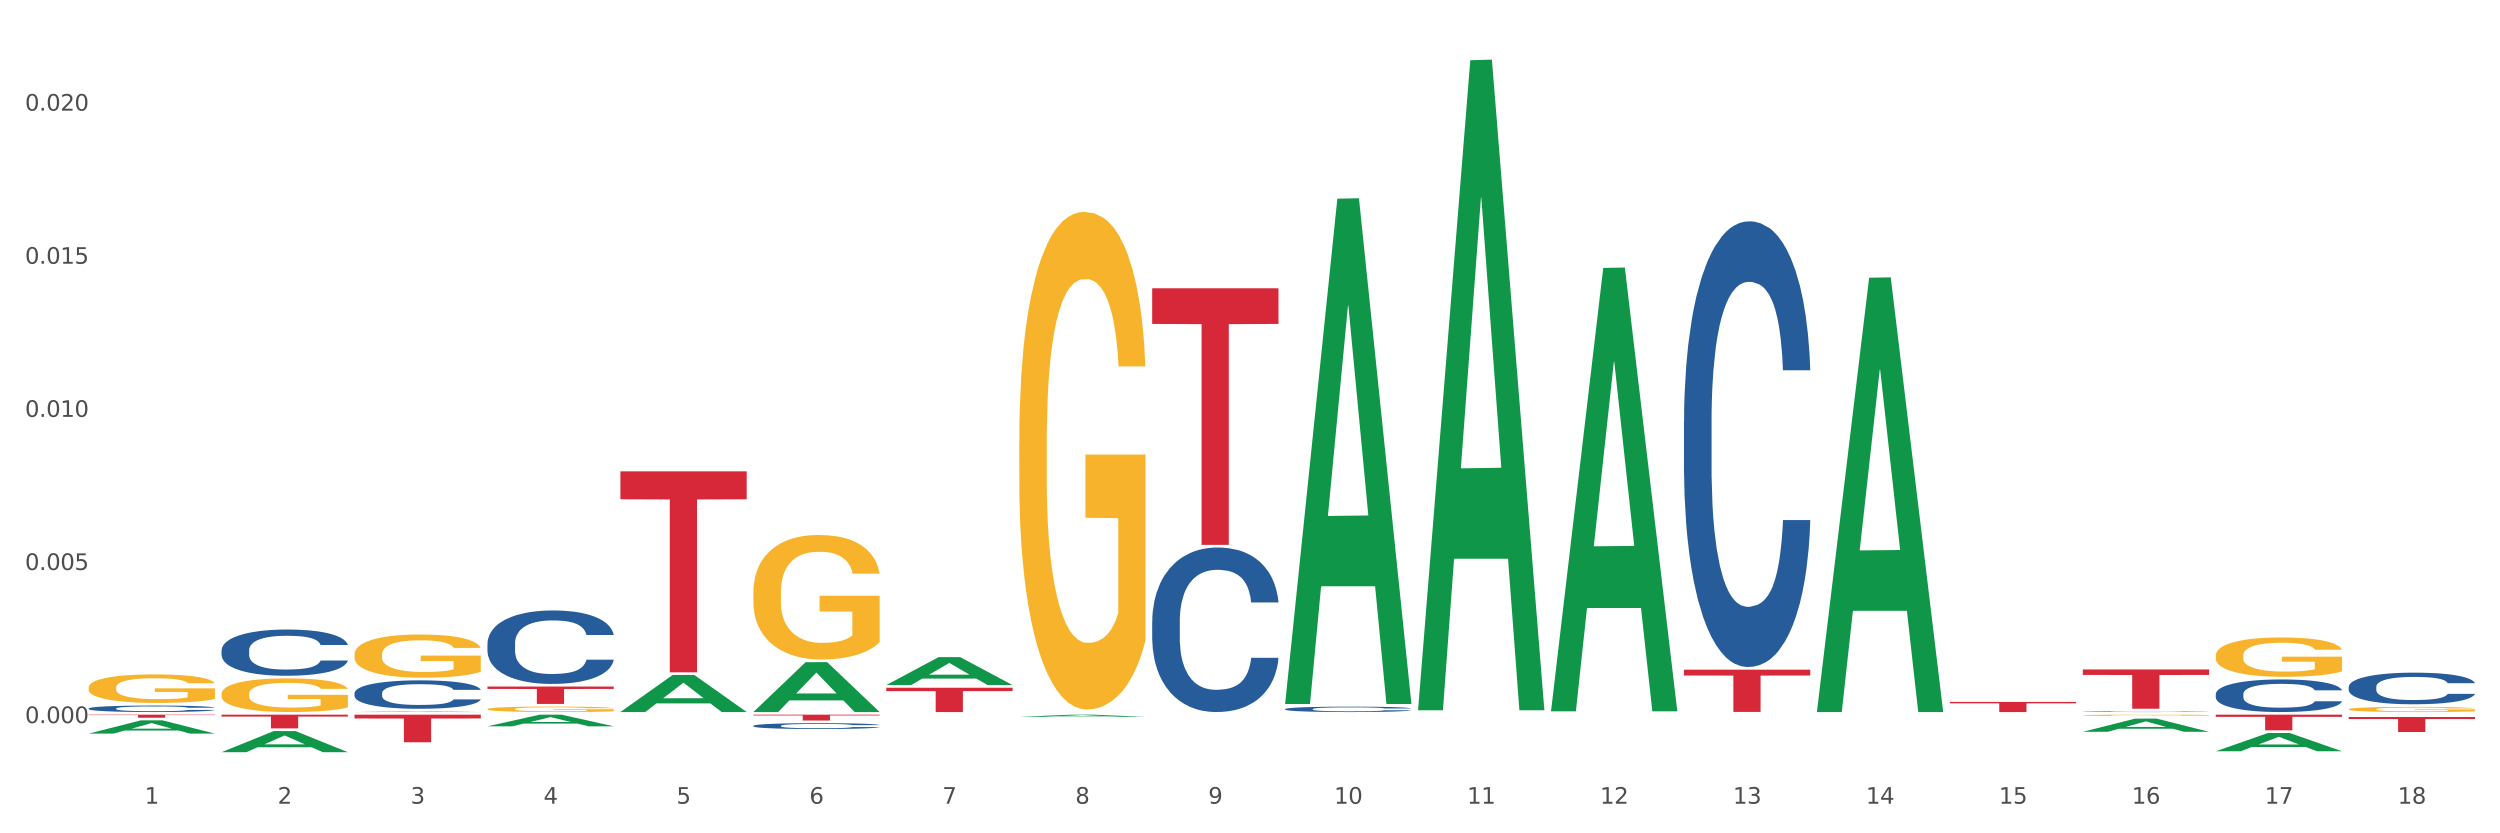
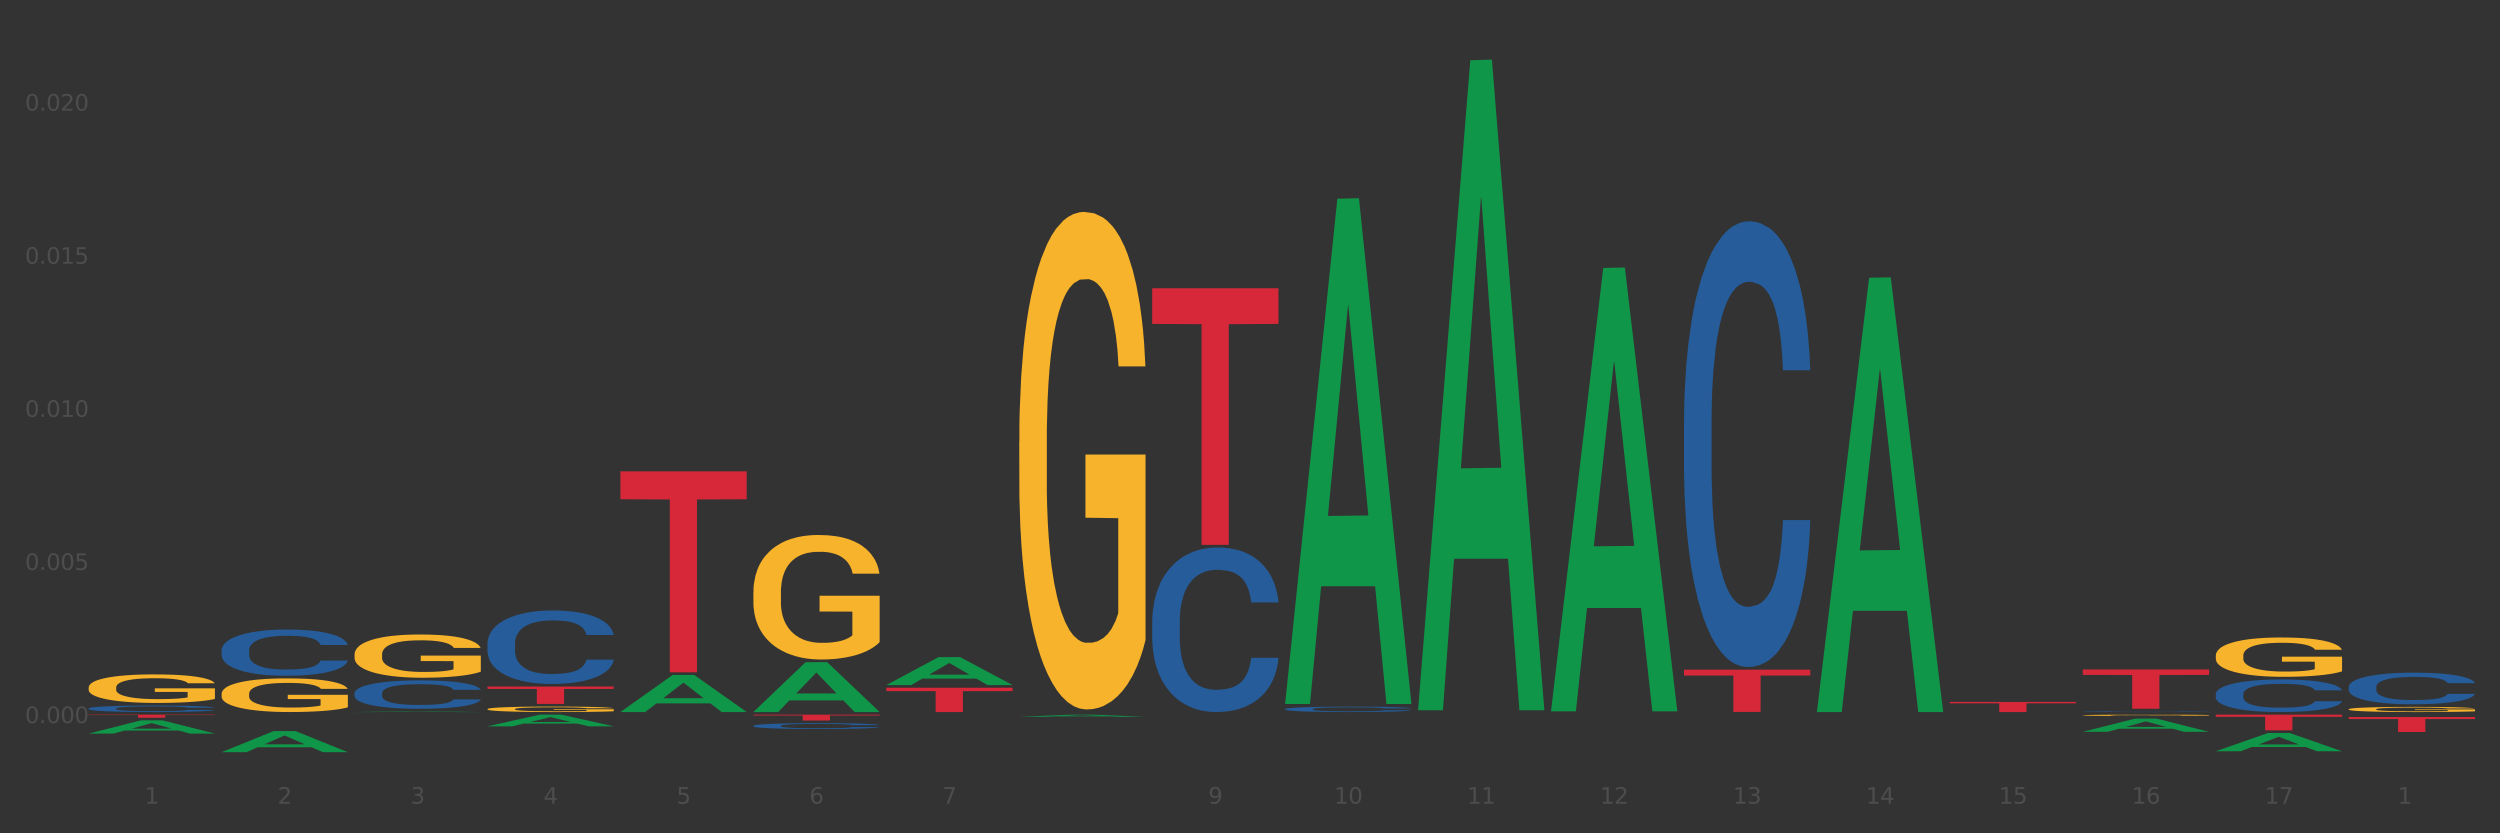
<svg xmlns="http://www.w3.org/2000/svg" xmlns:xlink="http://www.w3.org/1999/xlink" width="1080pt" height="360pt" viewBox="0 0 1080 360" version="1.1">
  <rect x="0" y="0" width="1080" height="360" fill="#333333" stroke="none" />
  <defs>
    <style type="text/css">*{stroke-linejoin: round; stroke-linecap: butt}</style>
  </defs>
  <g id="figure_1">
    <g id="patch_1">
-       <path d="M 0 360  L 1080 360  L 1080 0  L 0 0  z " style="fill: #ffffff; stroke: #ffffff; stroke-linejoin: miter" />
-     </g>
+       </g>
    <g id="axes_1">
      <g id="matplotlib.axis_1">
        <g id="xtick_1">
          <g id="text_1">
            <g style="fill: #4d4d4d" transform="translate(62.51 347.204) scale(0.096 -0.096)">
              <defs>
                <path id="DejaVuSans-31" d="M 794 531  L 1825 531  L 1825 4091  L 703 3866  L 703 4441  L 1819 4666  L 2450 4666  L 2450 531  L 3481 531  L 3481 0  L 794 0  L 794 531  z " transform="scale(0.016)" />
              </defs>
              <use xlink:href="#DejaVuSans-31" />
            </g>
          </g>
        </g>
        <g id="xtick_2">
          <g id="text_2">
            <g style="fill: #4d4d4d" transform="translate(119.942 347.204) scale(0.096 -0.096)">
              <defs>
                <path id="DejaVuSans-32" d="M 1228 531  L 3431 531  L 3431 0  L 469 0  L 469 531  Q 828 903 1448 1529  Q 2069 2156 2228 2338  Q 2531 2678 2651 2914  Q 2772 3150 2772 3378  Q 2772 3750 2511 3984  Q 2250 4219 1831 4219  Q 1534 4219 1204 4116  Q 875 4013 500 3803  L 500 4441  Q 881 4594 1212 4672  Q 1544 4750 1819 4750  Q 2544 4750 2975 4387  Q 3406 4025 3406 3419  Q 3406 3131 3298 2873  Q 3191 2616 2906 2266  Q 2828 2175 2409 1742  Q 1991 1309 1228 531  z " transform="scale(0.016)" />
              </defs>
              <use xlink:href="#DejaVuSans-32" />
            </g>
          </g>
        </g>
        <g id="xtick_3">
          <g id="text_3">
            <g style="fill: #4d4d4d" transform="translate(177.375 347.204) scale(0.096 -0.096)">
              <defs>
                <path id="DejaVuSans-33" d="M 2597 2516  Q 3050 2419 3304 2112  Q 3559 1806 3559 1356  Q 3559 666 3084 287  Q 2609 -91 1734 -91  Q 1441 -91 1130 -33  Q 819 25 488 141  L 488 750  Q 750 597 1062 519  Q 1375 441 1716 441  Q 2309 441 2620 675  Q 2931 909 2931 1356  Q 2931 1769 2642 2001  Q 2353 2234 1838 2234  L 1294 2234  L 1294 2753  L 1863 2753  Q 2328 2753 2575 2939  Q 2822 3125 2822 3475  Q 2822 3834 2567 4026  Q 2313 4219 1838 4219  Q 1578 4219 1281 4162  Q 984 4106 628 3988  L 628 4550  Q 988 4650 1302 4700  Q 1616 4750 1894 4750  Q 2613 4750 3031 4423  Q 3450 4097 3450 3541  Q 3450 3153 3228 2886  Q 3006 2619 2597 2516  z " transform="scale(0.016)" />
              </defs>
              <use xlink:href="#DejaVuSans-33" />
            </g>
          </g>
        </g>
        <g id="xtick_4">
          <g id="text_4">
            <g style="fill: #4d4d4d" transform="translate(234.808 347.204) scale(0.096 -0.096)">
              <defs>
                <path id="DejaVuSans-34" d="M 2419 4116  L 825 1625  L 2419 1625  L 2419 4116  z M 2253 4666  L 3047 4666  L 3047 1625  L 3713 1625  L 3713 1100  L 3047 1100  L 3047 0  L 2419 0  L 2419 1100  L 313 1100  L 313 1709  L 2253 4666  z " transform="scale(0.016)" />
              </defs>
              <use xlink:href="#DejaVuSans-34" />
            </g>
          </g>
        </g>
        <g id="xtick_5">
          <g id="text_5">
            <g style="fill: #4d4d4d" transform="translate(292.24 347.204) scale(0.096 -0.096)">
              <defs>
                <path id="DejaVuSans-35" d="M 691 4666  L 3169 4666  L 3169 4134  L 1269 4134  L 1269 2991  Q 1406 3038 1543 3061  Q 1681 3084 1819 3084  Q 2600 3084 3056 2656  Q 3513 2228 3513 1497  Q 3513 744 3044 326  Q 2575 -91 1722 -91  Q 1428 -91 1123 -41  Q 819 9 494 109  L 494 744  Q 775 591 1075 516  Q 1375 441 1709 441  Q 2250 441 2565 725  Q 2881 1009 2881 1497  Q 2881 1984 2565 2268  Q 2250 2553 1709 2553  Q 1456 2553 1204 2497  Q 953 2441 691 2322  L 691 4666  z " transform="scale(0.016)" />
              </defs>
              <use xlink:href="#DejaVuSans-35" />
            </g>
          </g>
        </g>
        <g id="xtick_6">
          <g id="text_6">
            <g style="fill: #4d4d4d" transform="translate(349.673 347.204) scale(0.096 -0.096)">
              <defs>
                <path id="DejaVuSans-36" d="M 2113 2584  Q 1688 2584 1439 2293  Q 1191 2003 1191 1497  Q 1191 994 1439 701  Q 1688 409 2113 409  Q 2538 409 2786 701  Q 3034 994 3034 1497  Q 3034 2003 2786 2293  Q 2538 2584 2113 2584  z M 3366 4563  L 3366 3988  Q 3128 4100 2886 4159  Q 2644 4219 2406 4219  Q 1781 4219 1451 3797  Q 1122 3375 1075 2522  Q 1259 2794 1537 2939  Q 1816 3084 2150 3084  Q 2853 3084 3261 2657  Q 3669 2231 3669 1497  Q 3669 778 3244 343  Q 2819 -91 2113 -91  Q 1303 -91 875 529  Q 447 1150 447 2328  Q 447 3434 972 4092  Q 1497 4750 2381 4750  Q 2619 4750 2861 4703  Q 3103 4656 3366 4563  z " transform="scale(0.016)" />
              </defs>
              <use xlink:href="#DejaVuSans-36" />
            </g>
          </g>
        </g>
        <g id="xtick_7">
          <g id="text_7">
            <g style="fill: #4d4d4d" transform="translate(407.106 347.204) scale(0.096 -0.096)">
              <defs>
                <path id="DejaVuSans-37" d="M 525 4666  L 3525 4666  L 3525 4397  L 1831 0  L 1172 0  L 2766 4134  L 525 4134  L 525 4666  z " transform="scale(0.016)" />
              </defs>
              <use xlink:href="#DejaVuSans-37" />
            </g>
          </g>
        </g>
        <g id="xtick_8">
          <g id="text_8">
            <g style="fill: #4d4d4d" transform="translate(464.538 347.204) scale(0.096 -0.096)">
              <defs>
-                 <path id="DejaVuSans-38" d="M 2034 2216  Q 1584 2216 1326 1975  Q 1069 1734 1069 1313  Q 1069 891 1326 650  Q 1584 409 2034 409  Q 2484 409 2743 651  Q 3003 894 3003 1313  Q 3003 1734 2745 1975  Q 2488 2216 2034 2216  z M 1403 2484  Q 997 2584 770 2862  Q 544 3141 544 3541  Q 544 4100 942 4425  Q 1341 4750 2034 4750  Q 2731 4750 3128 4425  Q 3525 4100 3525 3541  Q 3525 3141 3298 2862  Q 3072 2584 2669 2484  Q 3125 2378 3379 2068  Q 3634 1759 3634 1313  Q 3634 634 3220 271  Q 2806 -91 2034 -91  Q 1263 -91 848 271  Q 434 634 434 1313  Q 434 1759 690 2068  Q 947 2378 1403 2484  z M 1172 3481  Q 1172 3119 1398 2916  Q 1625 2713 2034 2713  Q 2441 2713 2670 2916  Q 2900 3119 2900 3481  Q 2900 3844 2670 4047  Q 2441 4250 2034 4250  Q 1625 4250 1398 4047  Q 1172 3844 1172 3481  z " transform="scale(0.016)" />
-               </defs>
+                 </defs>
              <use xlink:href="#DejaVuSans-38" />
            </g>
          </g>
        </g>
        <g id="xtick_9">
          <g id="text_9">
            <g style="fill: #4d4d4d" transform="translate(521.971 347.204) scale(0.096 -0.096)">
              <defs>
                <path id="DejaVuSans-39" d="M 703 97  L 703 672  Q 941 559 1184 500  Q 1428 441 1663 441  Q 2288 441 2617 861  Q 2947 1281 2994 2138  Q 2813 1869 2534 1725  Q 2256 1581 1919 1581  Q 1219 1581 811 2004  Q 403 2428 403 3163  Q 403 3881 828 4315  Q 1253 4750 1959 4750  Q 2769 4750 3195 4129  Q 3622 3509 3622 2328  Q 3622 1225 3098 567  Q 2575 -91 1691 -91  Q 1453 -91 1209 -44  Q 966 3 703 97  z M 1959 2075  Q 2384 2075 2632 2365  Q 2881 2656 2881 3163  Q 2881 3666 2632 3958  Q 2384 4250 1959 4250  Q 1534 4250 1286 3958  Q 1038 3666 1038 3163  Q 1038 2656 1286 2365  Q 1534 2075 1959 2075  z " transform="scale(0.016)" />
              </defs>
              <use xlink:href="#DejaVuSans-39" />
            </g>
          </g>
        </g>
        <g id="xtick_10">
          <g id="text_10">
            <g style="fill: #4d4d4d" transform="translate(576.35 347.204) scale(0.096 -0.096)">
              <defs>
                <path id="DejaVuSans-30" d="M 2034 4250  Q 1547 4250 1301 3770  Q 1056 3291 1056 2328  Q 1056 1369 1301 889  Q 1547 409 2034 409  Q 2525 409 2770 889  Q 3016 1369 3016 2328  Q 3016 3291 2770 3770  Q 2525 4250 2034 4250  z M 2034 4750  Q 2819 4750 3233 4129  Q 3647 3509 3647 2328  Q 3647 1150 3233 529  Q 2819 -91 2034 -91  Q 1250 -91 836 529  Q 422 1150 422 2328  Q 422 3509 836 4129  Q 1250 4750 2034 4750  z " transform="scale(0.016)" />
              </defs>
              <use xlink:href="#DejaVuSans-31" />
              <use xlink:href="#DejaVuSans-30" transform="translate(63.623 0)" />
            </g>
          </g>
        </g>
        <g id="xtick_11">
          <g id="text_11">
            <g style="fill: #4d4d4d" transform="translate(633.783 347.204) scale(0.096 -0.096)">
              <use xlink:href="#DejaVuSans-31" />
              <use xlink:href="#DejaVuSans-31" transform="translate(63.623 0)" />
            </g>
          </g>
        </g>
        <g id="xtick_12">
          <g id="text_12">
            <g style="fill: #4d4d4d" transform="translate(691.215 347.204) scale(0.096 -0.096)">
              <use xlink:href="#DejaVuSans-31" />
              <use xlink:href="#DejaVuSans-32" transform="translate(63.623 0)" />
            </g>
          </g>
        </g>
        <g id="xtick_13">
          <g id="text_13">
            <g style="fill: #4d4d4d" transform="translate(748.648 347.204) scale(0.096 -0.096)">
              <use xlink:href="#DejaVuSans-31" />
              <use xlink:href="#DejaVuSans-33" transform="translate(63.623 0)" />
            </g>
          </g>
        </g>
        <g id="xtick_14">
          <g id="text_14">
            <g style="fill: #4d4d4d" transform="translate(806.081 347.204) scale(0.096 -0.096)">
              <use xlink:href="#DejaVuSans-31" />
              <use xlink:href="#DejaVuSans-34" transform="translate(63.623 0)" />
            </g>
          </g>
        </g>
        <g id="xtick_15">
          <g id="text_15">
            <g style="fill: #4d4d4d" transform="translate(863.513 347.204) scale(0.096 -0.096)">
              <use xlink:href="#DejaVuSans-31" />
              <use xlink:href="#DejaVuSans-35" transform="translate(63.623 0)" />
            </g>
          </g>
        </g>
        <g id="xtick_16">
          <g id="text_16">
            <g style="fill: #4d4d4d" transform="translate(920.946 347.204) scale(0.096 -0.096)">
              <use xlink:href="#DejaVuSans-31" />
              <use xlink:href="#DejaVuSans-36" transform="translate(63.623 0)" />
            </g>
          </g>
        </g>
        <g id="xtick_17">
          <g id="text_17">
            <g style="fill: #4d4d4d" transform="translate(978.379 347.204) scale(0.096 -0.096)">
              <use xlink:href="#DejaVuSans-31" />
              <use xlink:href="#DejaVuSans-37" transform="translate(63.623 0)" />
            </g>
          </g>
        </g>
        <g id="xtick_18">
          <g id="text_18">
            <g style="fill: #4d4d4d" transform="translate(1035.811 347.204) scale(0.096 -0.096)">
              <use xlink:href="#DejaVuSans-31" />
              <use xlink:href="#DejaVuSans-38" transform="translate(63.623 0)" />
            </g>
          </g>
        </g>
        <g id="xtick_19" />
        <g id="xtick_20" />
        <g id="xtick_21" />
        <g id="xtick_22" />
        <g id="xtick_23" />
        <g id="xtick_24" />
        <g id="xtick_25" />
        <g id="xtick_26" />
        <g id="xtick_27" />
        <g id="xtick_28" />
        <g id="xtick_29" />
        <g id="xtick_30" />
        <g id="xtick_31" />
        <g id="xtick_32" />
        <g id="xtick_33" />
        <g id="xtick_34" />
        <g id="xtick_35" />
      </g>
      <g id="matplotlib.axis_2">
        <g id="ytick_1">
          <g id="text_19">
            <g style="fill: #4d4d4d" transform="translate(10.8 312.38) scale(0.096 -0.096)">
              <defs>
                <path id="DejaVuSans-2e" d="M 684 794  L 1344 794  L 1344 0  L 684 0  L 684 794  z " transform="scale(0.016)" />
              </defs>
              <use xlink:href="#DejaVuSans-30" />
              <use xlink:href="#DejaVuSans-2e" transform="translate(63.623 0)" />
              <use xlink:href="#DejaVuSans-30" transform="translate(95.41 0)" />
              <use xlink:href="#DejaVuSans-30" transform="translate(159.033 0)" />
              <use xlink:href="#DejaVuSans-30" transform="translate(222.656 0)" />
            </g>
          </g>
        </g>
        <g id="ytick_2">
          <g id="text_20">
            <g style="fill: #4d4d4d" transform="translate(10.8 246.235) scale(0.096 -0.096)">
              <use xlink:href="#DejaVuSans-30" />
              <use xlink:href="#DejaVuSans-2e" transform="translate(63.623 0)" />
              <use xlink:href="#DejaVuSans-30" transform="translate(95.41 0)" />
              <use xlink:href="#DejaVuSans-30" transform="translate(159.033 0)" />
              <use xlink:href="#DejaVuSans-35" transform="translate(222.656 0)" />
            </g>
          </g>
        </g>
        <g id="ytick_3">
          <g id="text_21">
            <g style="fill: #4d4d4d" transform="translate(10.8 180.089) scale(0.096 -0.096)">
              <use xlink:href="#DejaVuSans-30" />
              <use xlink:href="#DejaVuSans-2e" transform="translate(63.623 0)" />
              <use xlink:href="#DejaVuSans-30" transform="translate(95.41 0)" />
              <use xlink:href="#DejaVuSans-31" transform="translate(159.033 0)" />
              <use xlink:href="#DejaVuSans-30" transform="translate(222.656 0)" />
            </g>
          </g>
        </g>
        <g id="ytick_4">
          <g id="text_22">
            <g style="fill: #4d4d4d" transform="translate(10.8 113.943) scale(0.096 -0.096)">
              <use xlink:href="#DejaVuSans-30" />
              <use xlink:href="#DejaVuSans-2e" transform="translate(63.623 0)" />
              <use xlink:href="#DejaVuSans-30" transform="translate(95.41 0)" />
              <use xlink:href="#DejaVuSans-31" transform="translate(159.033 0)" />
              <use xlink:href="#DejaVuSans-35" transform="translate(222.656 0)" />
            </g>
          </g>
        </g>
        <g id="ytick_5">
          <g id="text_23">
            <g style="fill: #4d4d4d" transform="translate(10.8 47.797) scale(0.096 -0.096)">
              <use xlink:href="#DejaVuSans-30" />
              <use xlink:href="#DejaVuSans-2e" transform="translate(63.623 0)" />
              <use xlink:href="#DejaVuSans-30" transform="translate(95.41 0)" />
              <use xlink:href="#DejaVuSans-32" transform="translate(159.033 0)" />
              <use xlink:href="#DejaVuSans-30" transform="translate(222.656 0)" />
            </g>
          </g>
        </g>
        <g id="ytick_6" />
        <g id="ytick_7" />
        <g id="ytick_8" />
        <g id="ytick_9" />
      </g>
      <g id="PolyCollection_1">
        <path d="M 38.283 316.908  L 38.339 316.902  L 60.839 311.193  L 70.176 311.188  L 92.844 316.918  L 82.044 316.918  L 77.151 315.584  L 53.92 315.584  L 53.751 315.605  L 49.026 316.918  L 38.283 316.918  L 38.283 316.908  L 56.845 314.788  L 74.226 314.782  L 65.62 312.409  L 65.507 312.399  L 65.395 312.415  L 56.789 314.782  L 56.845 314.788  L 38.283 316.908  z " clip-path="url(#p06511099fb)" style="fill: #109648" />
-         <path d="M 95.716 308.733  L 150.277 308.733  L 150.277 309.559  L 128.814 309.565  L 128.814 314.676  L 117.049 314.676  L 117.049 309.565  L 95.716 309.559  L 95.716 308.739  L 95.716 308.733  z " clip-path="url(#p06511099fb)" style="fill: #d62839" />
        <path d="M 95.716 299.781  L 95.78 299.768  L 95.78 299.29  L 95.909 298.879  L 96.553 297.883  L 97.519 297.06  L 98.228 296.622  L 98.937 296.263  L 99.774 295.905  L 100.805 295.533  L 102.673 294.989  L 103.832 294.71  L 105.249 294.418  L 107.826 293.993  L 109.694 293.754  L 111.627 293.555  L 114.783 293.316  L 116.844 293.21  L 119.035 293.13  L 121.676 293.077  L 123.673 293.063  L 128.053 293.103  L 131.789 293.223  L 133.593 293.316  L 135.912 293.475  L 137.136 293.581  L 139.133 293.794  L 141.194 294.072  L 142.611 294.311  L 144.737 294.763  L 146.347 295.214  L 147.829 295.772  L 148.602 296.157  L 149.182 296.515  L 149.697 296.927  L 150.212 297.578  L 138.617 297.578  L 138.166 297.113  L 137.458 296.675  L 136.427 296.25  L 135.525 295.984  L 133.979 295.652  L 132.562 295.44  L 131.081 295.281  L 129.277 295.148  L 127.86 295.082  L 125.863 295.028  L 121.933 295.042  L 119.292 295.148  L 117.489 295.281  L 116.329 295.4  L 115.298 295.533  L 114.139 295.719  L 112.786 295.998  L 111.82 296.25  L 110.854 296.568  L 110.081 296.887  L 109.372 297.259  L 108.792 297.657  L 108.341 298.069  L 107.955 298.573  L 107.633 299.41  L 107.633 301.229  L 107.762 301.64  L 108.084 302.184  L 108.47 302.596  L 109.114 303.087  L 109.694 303.419  L 110.789 303.897  L 112.013 304.295  L 112.979 304.548  L 113.946 304.76  L 115.621 305.052  L 117.489 305.291  L 119.099 305.437  L 121.289 305.57  L 122.771 305.623  L 124.059 305.65  L 127.216 305.65  L 129.47 305.61  L 131.982 305.517  L 133.915 305.397  L 135.525 305.251  L 137.329 305.012  L 138.488 304.787  L 138.488 302.012  L 124.317 301.999  L 124.317 300.153  L 150.277 300.153  L 150.277 305.57  L 149.182 305.849  L 147.958 306.101  L 146.669 306.327  L 144.737 306.606  L 142.418 306.871  L 140.357 307.057  L 138.166 307.216  L 135.59 307.362  L 132.24 307.495  L 130.179 307.548  L 127.602 307.588  L 124.574 307.601  L 121.933 307.575  L 119.357 307.508  L 116.651 307.389  L 114.01 307.216  L 112.013 307.044  L 110.016 306.831  L 107.89 306.552  L 106.216 306.287  L 104.927 306.048  L 103.51 305.743  L 101.964 305.344  L 100.805 304.986  L 99.774 304.614  L 98.679 304.136  L 97.906 303.725  L 97.133 303.207  L 96.682 302.822  L 96.167 302.224  L 95.78 301.388  L 95.716 299.781  z " clip-path="url(#p06511099fb)" style="fill: #f7b32b" />
        <path d="M 153.148 282.735  L 153.213 282.718  L 153.213 282.104  L 153.342 281.575  L 153.986 280.296  L 154.952 279.239  L 155.661 278.676  L 156.369 278.215  L 157.207 277.755  L 158.237 277.277  L 160.105 276.578  L 161.265 276.219  L 162.682 275.844  L 165.259 275.298  L 167.127 274.991  L 169.059 274.736  L 172.216 274.429  L 174.277 274.292  L 176.467 274.19  L 179.108 274.121  L 181.105 274.104  L 185.486 274.156  L 189.222 274.309  L 191.026 274.429  L 193.345 274.633  L 194.568 274.77  L 196.565 275.043  L 198.627 275.401  L 200.044 275.708  L 202.17 276.288  L 203.78 276.868  L 205.262 277.584  L 206.035 278.079  L 206.614 278.539  L 207.13 279.068  L 207.645 279.904  L 196.05 279.904  L 195.599 279.307  L 194.891 278.744  L 193.86 278.198  L 192.958 277.857  L 191.412 277.431  L 189.995 277.158  L 188.513 276.953  L 186.71 276.782  L 185.292 276.697  L 183.295 276.629  L 179.366 276.646  L 176.725 276.782  L 174.921 276.953  L 173.762 277.106  L 172.731 277.277  L 171.572 277.516  L 170.219 277.874  L 169.253 278.198  L 168.286 278.607  L 167.513 279.017  L 166.805 279.494  L 166.225 280.006  L 165.774 280.535  L 165.388 281.183  L 165.066 282.258  L 165.066 284.594  L 165.194 285.123  L 165.516 285.822  L 165.903 286.351  L 166.547 286.982  L 167.127 287.409  L 168.222 288.023  L 169.446 288.535  L 170.412 288.859  L 171.378 289.132  L 173.053 289.507  L 174.921 289.814  L 176.532 290.001  L 178.722 290.172  L 180.203 290.24  L 181.492 290.274  L 184.648 290.274  L 186.903 290.223  L 189.415 290.104  L 191.348 289.95  L 192.958 289.763  L 194.762 289.456  L 195.921 289.166  L 195.921 285.601  L 181.749 285.584  L 181.749 283.213  L 207.709 283.213  L 207.709 290.172  L 206.614 290.53  L 205.39 290.854  L 204.102 291.144  L 202.17 291.502  L 199.851 291.844  L 197.789 292.082  L 195.599 292.287  L 193.022 292.475  L 189.673 292.645  L 187.611 292.713  L 185.035 292.765  L 182.007 292.782  L 179.366 292.748  L 176.789 292.662  L 174.084 292.509  L 171.443 292.287  L 169.446 292.065  L 167.449 291.792  L 165.323 291.434  L 163.648 291.093  L 162.36 290.786  L 160.943 290.394  L 159.397 289.882  L 158.237 289.421  L 157.207 288.944  L 156.112 288.33  L 155.339 287.801  L 154.566 287.136  L 154.115 286.641  L 153.599 285.874  L 153.213 284.799  L 153.148 282.735  z " clip-path="url(#p06511099fb)" style="fill: #f7b32b" />
        <path d="M 325.447 255.974  L 325.511 255.925  L 325.511 254.156  L 325.64 252.633  L 326.284 248.948  L 327.25 245.901  L 327.959 244.28  L 328.667 242.953  L 329.505 241.627  L 330.535 240.251  L 332.404 238.237  L 333.563 237.205  L 334.98 236.124  L 337.557 234.552  L 339.425 233.667  L 341.357 232.93  L 344.514 232.046  L 346.575 231.653  L 348.765 231.358  L 351.406 231.161  L 353.403 231.112  L 357.784 231.26  L 361.52 231.702  L 363.324 232.046  L 365.643 232.635  L 366.867 233.028  L 368.863 233.815  L 370.925 234.846  L 372.342 235.731  L 374.468 237.401  L 376.078 239.072  L 377.56 241.135  L 378.333 242.56  L 378.912 243.887  L 379.428 245.41  L 379.943 247.818  L 368.348 247.818  L 367.897 246.098  L 367.189 244.476  L 366.158 242.904  L 365.256 241.922  L 363.71 240.693  L 362.293 239.907  L 360.811 239.318  L 359.008 238.826  L 357.591 238.581  L 355.594 238.384  L 351.664 238.433  L 349.023 238.826  L 347.219 239.318  L 346.06 239.76  L 345.029 240.251  L 343.87 240.939  L 342.517 241.971  L 341.551 242.904  L 340.584 244.083  L 339.811 245.263  L 339.103 246.638  L 338.523 248.112  L 338.072 249.635  L 337.686 251.503  L 337.364 254.598  L 337.364 261.329  L 337.492 262.852  L 337.815 264.867  L 338.201 266.39  L 338.845 268.208  L 339.425 269.436  L 340.52 271.205  L 341.744 272.679  L 342.71 273.612  L 343.676 274.399  L 345.351 275.479  L 347.219 276.364  L 348.83 276.904  L 351.02 277.396  L 352.502 277.592  L 353.79 277.69  L 356.946 277.69  L 359.201 277.543  L 361.713 277.199  L 363.646 276.757  L 365.256 276.216  L 367.06 275.332  L 368.219 274.497  L 368.219 264.228  L 354.048 264.179  L 354.048 257.349  L 380.008 257.349  L 380.008 277.396  L 378.912 278.427  L 377.689 279.361  L 376.4 280.196  L 374.468 281.228  L 372.149 282.211  L 370.087 282.899  L 367.897 283.488  L 365.321 284.029  L 361.971 284.52  L 359.91 284.717  L 357.333 284.864  L 354.305 284.913  L 351.664 284.815  L 349.087 284.569  L 346.382 284.127  L 343.741 283.488  L 341.744 282.849  L 339.747 282.063  L 337.621 281.032  L 335.946 280.049  L 334.658 279.164  L 333.241 278.034  L 331.695 276.56  L 330.535 275.234  L 329.505 273.858  L 328.41 272.089  L 327.637 270.566  L 326.864 268.65  L 326.413 267.225  L 325.897 265.014  L 325.511 261.919  L 325.447 255.974  z " clip-path="url(#p06511099fb)" style="fill: #f7b32b" />
        <path d="M 440.312 190.871  L 440.376 190.675  L 440.376 183.608  L 440.505 177.522  L 441.149 162.799  L 442.116 150.627  L 442.824 144.149  L 443.533 138.849  L 444.37 133.548  L 445.401 128.052  L 447.269 120.003  L 448.428 115.88  L 449.846 111.562  L 452.422 105.28  L 454.29 101.746  L 456.223 98.801  L 459.379 95.268  L 461.441 93.697  L 463.631 92.519  L 466.272 91.734  L 468.269 91.538  L 472.649 92.127  L 476.385 93.894  L 478.189 95.268  L 480.508 97.624  L 481.732 99.194  L 483.729 102.335  L 485.79 106.458  L 487.207 109.991  L 489.333 116.666  L 490.944 123.34  L 492.425 131.585  L 493.198 137.278  L 493.778 142.579  L 494.293 148.664  L 494.809 158.284  L 483.214 158.284  L 482.763 151.413  L 482.054 144.934  L 481.023 138.653  L 480.122 134.726  L 478.576 129.819  L 477.158 126.678  L 475.677 124.322  L 473.873 122.359  L 472.456 121.377  L 470.459 120.592  L 466.53 120.788  L 463.888 122.359  L 462.085 124.322  L 460.925 126.089  L 459.895 128.052  L 458.735 130.8  L 457.382 134.923  L 456.416 138.653  L 455.45 143.364  L 454.677 148.075  L 453.968 153.572  L 453.389 159.461  L 452.938 165.547  L 452.551 173.007  L 452.229 185.375  L 452.229 212.269  L 452.358 218.355  L 452.68 226.404  L 453.066 232.489  L 453.711 239.753  L 454.29 244.66  L 455.385 251.728  L 456.609 257.617  L 457.576 261.347  L 458.542 264.488  L 460.217 268.807  L 462.085 272.34  L 463.695 274.5  L 465.885 276.463  L 467.367 277.248  L 468.655 277.641  L 471.812 277.641  L 474.066 277.052  L 476.579 275.678  L 478.511 273.911  L 480.122 271.751  L 481.925 268.218  L 483.085 264.88  L 483.085 223.851  L 468.913 223.655  L 468.913 196.368  L 494.873 196.368  L 494.873 276.463  L 493.778 280.585  L 492.554 284.315  L 491.266 287.653  L 489.333 291.775  L 487.014 295.701  L 484.953 298.45  L 482.763 300.805  L 480.186 302.965  L 476.836 304.928  L 474.775 305.713  L 472.198 306.302  L 469.171 306.498  L 466.53 306.106  L 463.953 305.124  L 461.247 303.357  L 458.606 300.805  L 456.609 298.253  L 454.612 295.112  L 452.487 290.99  L 450.812 287.064  L 449.524 283.53  L 448.106 279.015  L 446.56 273.126  L 445.401 267.825  L 444.37 262.328  L 443.275 255.261  L 442.502 249.176  L 441.729 241.519  L 441.278 235.826  L 440.763 226.992  L 440.376 214.625  L 440.312 190.871  z " clip-path="url(#p06511099fb)" style="fill: #f7b32b" />
        <path d="M 899.774 309.001  L 899.838 309.001  L 899.838 308.982  L 899.967 308.965  L 900.611 308.926  L 901.577 308.893  L 902.286 308.875  L 902.994 308.861  L 903.832 308.847  L 904.862 308.832  L 906.731 308.81  L 907.89 308.799  L 909.307 308.787  L 911.884 308.77  L 913.752 308.761  L 915.684 308.753  L 918.841 308.743  L 920.902 308.739  L 923.092 308.736  L 925.734 308.734  L 927.73 308.733  L 932.111 308.735  L 935.847 308.74  L 937.651 308.743  L 939.97 308.75  L 941.194 308.754  L 943.19 308.762  L 945.252 308.773  L 946.669 308.783  L 948.795 308.801  L 950.405 308.819  L 951.887 308.841  L 952.66 308.857  L 953.24 308.871  L 953.755 308.887  L 954.27 308.913  L 942.675 308.913  L 942.224 308.895  L 941.516 308.877  L 940.485 308.86  L 939.583 308.85  L 938.037 308.837  L 936.62 308.828  L 935.138 308.822  L 933.335 308.816  L 931.918 308.814  L 929.921 308.812  L 925.991 308.812  L 923.35 308.816  L 921.546 308.822  L 920.387 308.826  L 919.356 308.832  L 918.197 308.839  L 916.844 308.85  L 915.878 308.86  L 914.911 308.873  L 914.138 308.886  L 913.43 308.901  L 912.85 308.917  L 912.399 308.933  L 912.013 308.953  L 911.691 308.987  L 911.691 309.059  L 911.819 309.076  L 912.142 309.097  L 912.528 309.114  L 913.172 309.133  L 913.752 309.147  L 914.847 309.166  L 916.071 309.182  L 917.037 309.192  L 918.003 309.2  L 919.678 309.212  L 921.546 309.221  L 923.157 309.227  L 925.347 309.233  L 926.829 309.235  L 928.117 309.236  L 931.273 309.236  L 933.528 309.234  L 936.04 309.23  L 937.973 309.226  L 939.583 309.22  L 941.387 309.21  L 942.546 309.201  L 942.546 309.091  L 928.375 309.09  L 928.375 309.016  L 954.335 309.016  L 954.335 309.233  L 953.24 309.244  L 952.016 309.254  L 950.727 309.263  L 948.795 309.274  L 946.476 309.285  L 944.414 309.292  L 942.224 309.298  L 939.648 309.304  L 936.298 309.309  L 934.237 309.312  L 931.66 309.313  L 928.632 309.314  L 925.991 309.313  L 923.415 309.31  L 920.709 309.305  L 918.068 309.298  L 916.071 309.291  L 914.074 309.283  L 911.948 309.272  L 910.273 309.261  L 908.985 309.252  L 907.568 309.24  L 906.022 309.224  L 904.862 309.209  L 903.832 309.194  L 902.737 309.175  L 901.964 309.159  L 901.191 309.138  L 900.74 309.123  L 900.224 309.099  L 899.838 309.066  L 899.774 309.001  z " clip-path="url(#p06511099fb)" style="fill: #f7b32b" />
        <path d="M 957.206 283.248  L 957.271 283.232  L 957.271 282.673  L 957.399 282.192  L 958.044 281.028  L 959.01 280.065  L 959.718 279.553  L 960.427 279.134  L 961.264 278.715  L 962.295 278.28  L 964.163 277.643  L 965.323 277.317  L 966.74 276.976  L 969.317 276.479  L 971.185 276.2  L 973.117 275.967  L 976.274 275.687  L 978.335 275.563  L 980.525 275.47  L 983.166 275.408  L 985.163 275.392  L 989.543 275.439  L 993.28 275.579  L 995.083 275.687  L 997.402 275.874  L 998.626 275.998  L 1000.623 276.246  L 1002.685 276.572  L 1004.102 276.852  L 1006.227 277.379  L 1007.838 277.907  L 1009.319 278.559  L 1010.092 279.01  L 1010.672 279.429  L 1011.188 279.91  L 1011.703 280.671  L 1000.108 280.671  L 999.657 280.127  L 998.948 279.615  L 997.918 279.118  L 997.016 278.808  L 995.47 278.42  L 994.053 278.171  L 992.571 277.985  L 990.767 277.83  L 989.35 277.752  L 987.353 277.69  L 983.424 277.705  L 980.783 277.83  L 978.979 277.985  L 977.82 278.125  L 976.789 278.28  L 975.629 278.497  L 974.277 278.823  L 973.31 279.118  L 972.344 279.491  L 971.571 279.863  L 970.863 280.298  L 970.283 280.764  L 969.832 281.245  L 969.445 281.835  L 969.123 282.813  L 969.123 284.94  L 969.252 285.421  L 969.574 286.058  L 969.961 286.539  L 970.605 287.113  L 971.185 287.501  L 972.28 288.06  L 973.504 288.526  L 974.47 288.821  L 975.436 289.069  L 977.111 289.411  L 978.979 289.69  L 980.59 289.861  L 982.78 290.016  L 984.261 290.078  L 985.55 290.109  L 988.706 290.109  L 990.961 290.063  L 993.473 289.954  L 995.405 289.814  L 997.016 289.644  L 998.82 289.364  L 999.979 289.1  L 999.979 285.856  L 985.807 285.84  L 985.807 283.682  L 1011.767 283.682  L 1011.767 290.016  L 1010.672 290.342  L 1009.448 290.637  L 1008.16 290.901  L 1006.227 291.227  L 1003.908 291.538  L 1001.847 291.755  L 999.657 291.941  L 997.08 292.112  L 993.731 292.267  L 991.669 292.329  L 989.093 292.376  L 986.065 292.391  L 983.424 292.36  L 980.847 292.283  L 978.142 292.143  L 975.501 291.941  L 973.504 291.739  L 971.507 291.491  L 969.381 291.165  L 967.706 290.854  L 966.418 290.575  L 965.001 290.218  L 963.455 289.752  L 962.295 289.333  L 961.264 288.898  L 960.169 288.34  L 959.396 287.858  L 958.623 287.253  L 958.172 286.803  L 957.657 286.104  L 957.271 285.126  L 957.206 283.248  z " clip-path="url(#p06511099fb)" style="fill: #f7b32b" />
        <path d="M 1014.639 306.404  L 1014.703 306.402  L 1014.703 306.329  L 1014.832 306.266  L 1015.476 306.114  L 1016.443 305.987  L 1017.151 305.92  L 1017.86 305.866  L 1018.697 305.811  L 1019.728 305.754  L 1021.596 305.67  L 1022.755 305.628  L 1024.173 305.583  L 1026.749 305.518  L 1028.617 305.481  L 1030.55 305.451  L 1033.706 305.414  L 1035.768 305.398  L 1037.958 305.386  L 1040.599 305.378  L 1042.596 305.376  L 1046.976 305.382  L 1050.712 305.4  L 1052.516 305.414  L 1054.835 305.439  L 1056.059 305.455  L 1058.056 305.487  L 1060.117 305.53  L 1061.534 305.567  L 1063.66 305.636  L 1065.271 305.705  L 1066.752 305.79  L 1067.525 305.849  L 1068.105 305.904  L 1068.62 305.967  L 1069.136 306.067  L 1057.541 306.067  L 1057.09 305.996  L 1056.381 305.929  L 1055.35 305.864  L 1054.449 305.823  L 1052.903 305.772  L 1051.485 305.74  L 1050.004 305.715  L 1048.2 305.695  L 1046.783 305.685  L 1044.786 305.677  L 1040.857 305.679  L 1038.215 305.695  L 1036.412 305.715  L 1035.252 305.733  L 1034.222 305.754  L 1033.062 305.782  L 1031.709 305.825  L 1030.743 305.864  L 1029.777 305.912  L 1029.004 305.961  L 1028.295 306.018  L 1027.716 306.079  L 1027.265 306.142  L 1026.878 306.219  L 1026.556 306.347  L 1026.556 306.626  L 1026.685 306.689  L 1027.007 306.772  L 1027.393 306.835  L 1028.038 306.91  L 1028.617 306.961  L 1029.712 307.034  L 1030.936 307.095  L 1031.903 307.134  L 1032.869 307.166  L 1034.544 307.211  L 1036.412 307.248  L 1038.022 307.27  L 1040.212 307.29  L 1041.694 307.298  L 1042.982 307.303  L 1046.139 307.303  L 1048.393 307.296  L 1050.906 307.282  L 1052.838 307.264  L 1054.449 307.242  L 1056.252 307.205  L 1057.412 307.17  L 1057.412 306.746  L 1043.24 306.744  L 1043.24 306.461  L 1069.2 306.461  L 1069.2 307.29  L 1068.105 307.333  L 1066.881 307.372  L 1065.593 307.406  L 1063.66 307.449  L 1061.341 307.49  L 1059.28 307.518  L 1057.09 307.542  L 1054.513 307.565  L 1051.163 307.585  L 1049.102 307.593  L 1046.525 307.599  L 1043.498 307.601  L 1040.857 307.597  L 1038.28 307.587  L 1035.574 307.569  L 1032.933 307.542  L 1030.936 307.516  L 1028.939 307.483  L 1026.814 307.441  L 1025.139 307.4  L 1023.851 307.363  L 1022.433 307.317  L 1020.887 307.256  L 1019.728 307.201  L 1018.697 307.144  L 1017.602 307.071  L 1016.829 307.008  L 1016.056 306.929  L 1015.605 306.87  L 1015.09 306.778  L 1014.703 306.65  L 1014.639 306.404  z " clip-path="url(#p06511099fb)" style="fill: #f7b32b" />
        <path d="M 38.283 308.733  L 92.844 308.733  L 92.844 308.917  L 71.382 308.918  L 71.382 310.056  L 59.616 310.056  L 59.616 308.918  L 38.283 308.917  L 38.283 308.734  L 38.283 308.733  z " clip-path="url(#p06511099fb)" style="fill: #d62839" />
        <path d="M 38.283 306.059  L 38.347 306.057  L 38.347 305.985  L 38.541 305.888  L 39.25 305.709  L 40.153 305.573  L 41.701 305.415  L 42.54 305.348  L 43.636 305.274  L 45.893 305.154  L 48.473 305.051  L 50.279 304.995  L 51.633 304.959  L 54.664 304.895  L 56.406 304.867  L 58.211 304.844  L 59.759 304.829  L 62.339 304.811  L 64.403 304.803  L 66.789 304.801  L 68.788 304.803  L 71.432 304.814  L 75.302 304.844  L 76.785 304.862  L 78.785 304.893  L 80.848 304.934  L 82.525 304.975  L 84.46 305.034  L 86.459 305.11  L 88.394 305.207  L 89.748 305.297  L 90.845 305.392  L 91.812 305.507  L 92.522 305.632  L 92.844 305.737  L 81.042 305.737  L 80.719 305.642  L 80.074 305.54  L 79.43 305.471  L 78.72 305.415  L 77.624 305.351  L 76.656 305.31  L 75.044 305.261  L 73.561 305.23  L 72.335 305.213  L 70.852 305.197  L 67.692 305.182  L 65.435 305.182  L 64.016 305.187  L 62.274 305.2  L 60.791 305.218  L 59.05 305.248  L 57.695 305.282  L 56.341 305.325  L 55.567 305.356  L 54.406 305.412  L 53.632 305.458  L 52.6 305.537  L 52.02 305.594  L 50.988 305.739  L 50.537 305.847  L 50.343 305.921  L 50.214 306.003  L 50.214 306.402  L 50.601 306.581  L 50.924 306.658  L 51.44 306.745  L 52.407 306.857  L 53.826 306.967  L 55.309 307.046  L 56.535 307.095  L 57.695 307.131  L 58.856 307.159  L 60.275 307.184  L 61.436 307.2  L 63.177 307.215  L 65.241 307.223  L 66.853 307.223  L 70.143 307.21  L 71.626 307.197  L 73.045 307.179  L 74.593 307.151  L 75.818 307.12  L 76.527 307.097  L 77.688 307.049  L 78.591 306.998  L 79.365 306.939  L 79.881 306.888  L 80.461 306.811  L 80.913 306.724  L 81.042 306.678  L 92.844 306.678  L 92.586 306.77  L 92.135 306.86  L 91.232 306.98  L 90.522 307.049  L 89.426 307.133  L 88.265 307.205  L 86.653 307.284  L 85.169 307.343  L 83.622 307.394  L 81.945 307.44  L 78.914 307.504  L 77.817 307.522  L 75.495 307.553  L 73.69 307.571  L 71.045 307.589  L 68.337 307.599  L 65.499 307.601  L 62.984 307.596  L 60.211 307.581  L 58.469 307.565  L 56.535 307.542  L 54.277 307.507  L 52.149 307.463  L 50.15 307.412  L 48.279 307.353  L 46.538 307.287  L 44.281 307.177  L 42.604 307.069  L 41.379 306.97  L 40.54 306.885  L 39.702 306.778  L 39.25 306.704  L 38.541 306.525  L 38.283 306.358  L 38.283 306.059  z " clip-path="url(#p06511099fb)" style="fill: #255c99" />
        <path d="M 95.716 280.931  L 95.78 280.913  L 95.78 280.402  L 95.974 279.709  L 96.683 278.432  L 97.586 277.465  L 99.134 276.334  L 99.972 275.86  L 101.069 275.33  L 103.326 274.473  L 105.906 273.743  L 107.711 273.342  L 109.066 273.087  L 112.097 272.631  L 113.838 272.43  L 115.644 272.266  L 117.192 272.156  L 119.772 272.029  L 121.835 271.974  L 124.222 271.956  L 126.221 271.974  L 128.865 272.047  L 132.735 272.266  L 134.218 272.393  L 136.217 272.612  L 138.281 272.904  L 139.958 273.196  L 141.893 273.616  L 143.892 274.163  L 145.827 274.856  L 147.181 275.495  L 148.277 276.17  L 149.245 276.991  L 149.954 277.885  L 150.277 278.632  L 138.475 278.632  L 138.152 277.957  L 137.507 277.228  L 136.862 276.735  L 136.153 276.334  L 135.056 275.878  L 134.089 275.586  L 132.477 275.239  L 130.993 275.02  L 129.768 274.893  L 128.285 274.783  L 125.125 274.674  L 122.867 274.674  L 121.448 274.71  L 119.707 274.801  L 118.224 274.929  L 116.482 275.148  L 115.128 275.385  L 113.774 275.695  L 113 275.914  L 111.839 276.316  L 111.065 276.644  L 110.033 277.21  L 109.453 277.611  L 108.421 278.651  L 107.969 279.417  L 107.776 279.946  L 107.647 280.53  L 107.647 283.376  L 108.034 284.653  L 108.356 285.2  L 108.872 285.82  L 109.84 286.623  L 111.259 287.407  L 112.742 287.973  L 113.967 288.319  L 115.128 288.575  L 116.289 288.776  L 117.708 288.958  L 118.869 289.067  L 120.61 289.177  L 122.674 289.232  L 124.286 289.232  L 127.575 289.14  L 129.059 289.049  L 130.477 288.921  L 132.025 288.721  L 133.251 288.502  L 133.96 288.338  L 135.121 287.991  L 136.024 287.626  L 136.798 287.207  L 137.314 286.842  L 137.894 286.295  L 138.346 285.674  L 138.475 285.346  L 150.277 285.346  L 150.019 286.003  L 149.567 286.641  L 148.664 287.499  L 147.955 287.991  L 146.859 288.593  L 145.698 289.104  L 144.085 289.669  L 142.602 290.089  L 141.054 290.454  L 139.377 290.782  L 136.346 291.238  L 135.25 291.366  L 132.928 291.585  L 131.122 291.713  L 128.478 291.84  L 125.769 291.913  L 122.932 291.932  L 120.417 291.895  L 117.643 291.786  L 115.902 291.676  L 113.967 291.512  L 111.71 291.257  L 109.582 290.946  L 107.582 290.582  L 105.712 290.162  L 103.971 289.688  L 101.714 288.903  L 100.037 288.137  L 98.811 287.426  L 97.973 286.824  L 97.135 286.057  L 96.683 285.528  L 95.974 284.251  L 95.716 283.066  L 95.716 280.931  z " clip-path="url(#p06511099fb)" style="fill: #255c99" />
        <path d="M 153.148 299.429  L 153.213 299.418  L 153.213 299.104  L 153.406 298.678  L 154.116 297.893  L 155.019 297.299  L 156.567 296.604  L 157.405 296.313  L 158.501 295.988  L 160.759 295.461  L 163.338 295.012  L 165.144 294.766  L 166.498 294.609  L 169.53 294.328  L 171.271 294.205  L 173.077 294.104  L 174.625 294.037  L 177.204 293.958  L 179.268 293.925  L 181.654 293.914  L 183.654 293.925  L 186.298 293.97  L 190.167 294.104  L 191.651 294.183  L 193.65 294.317  L 195.714 294.497  L 197.391 294.676  L 199.325 294.934  L 201.325 295.27  L 203.259 295.696  L 204.614 296.088  L 205.71 296.503  L 206.678 297.008  L 207.387 297.557  L 207.709 298.017  L 195.907 298.017  L 195.585 297.602  L 194.94 297.153  L 194.295 296.851  L 193.586 296.604  L 192.489 296.324  L 191.522 296.145  L 189.909 295.932  L 188.426 295.797  L 187.201 295.718  L 185.717 295.651  L 182.557 295.584  L 180.3 295.584  L 178.881 295.606  L 177.14 295.662  L 175.656 295.741  L 173.915 295.875  L 172.561 296.021  L 171.206 296.212  L 170.433 296.346  L 169.272 296.593  L 168.498 296.795  L 167.466 297.142  L 166.885 297.389  L 165.854 298.028  L 165.402 298.499  L 165.209 298.824  L 165.08 299.183  L 165.08 300.931  L 165.467 301.716  L 165.789 302.053  L 166.305 302.434  L 167.272 302.927  L 168.691 303.409  L 170.175 303.757  L 171.4 303.97  L 172.561 304.127  L 173.722 304.25  L 175.141 304.362  L 176.301 304.429  L 178.043 304.496  L 180.106 304.53  L 181.719 304.53  L 185.008 304.474  L 186.491 304.418  L 187.91 304.34  L 189.458 304.216  L 190.683 304.082  L 191.393 303.981  L 192.554 303.768  L 193.457 303.544  L 194.23 303.286  L 194.746 303.062  L 195.327 302.725  L 195.778 302.344  L 195.907 302.142  L 207.709 302.142  L 207.451 302.546  L 207 302.938  L 206.097 303.465  L 205.388 303.768  L 204.291 304.138  L 203.13 304.452  L 201.518 304.799  L 200.035 305.057  L 198.487 305.281  L 196.81 305.483  L 193.779 305.763  L 192.683 305.842  L 190.361 305.976  L 188.555 306.055  L 185.911 306.133  L 183.202 306.178  L 180.364 306.189  L 177.849 306.167  L 175.076 306.1  L 173.335 306.032  L 171.4 305.931  L 169.143 305.774  L 167.014 305.584  L 165.015 305.36  L 163.145 305.102  L 161.404 304.81  L 159.146 304.328  L 157.469 303.857  L 156.244 303.42  L 155.406 303.05  L 154.567 302.579  L 154.116 302.254  L 153.406 301.47  L 153.148 300.741  L 153.148 299.429  z " clip-path="url(#p06511099fb)" style="fill: #255c99" />
        <path d="M 210.581 277.976  L 210.646 277.947  L 210.646 277.136  L 210.839 276.034  L 211.549 274.006  L 212.451 272.47  L 213.999 270.673  L 214.838 269.919  L 215.934 269.079  L 218.191 267.716  L 220.771 266.557  L 222.577 265.919  L 223.931 265.514  L 226.962 264.789  L 228.704 264.47  L 230.509 264.21  L 232.057 264.036  L 234.637 263.833  L 236.701 263.746  L 239.087 263.717  L 241.086 263.746  L 243.731 263.862  L 247.6 264.21  L 249.083 264.412  L 251.083 264.76  L 253.146 265.224  L 254.823 265.688  L 256.758 266.354  L 258.757 267.224  L 260.692 268.325  L 262.047 269.339  L 263.143 270.412  L 264.11 271.716  L 264.82 273.136  L 265.142 274.324  L 253.34 274.324  L 253.017 273.252  L 252.373 272.093  L 251.728 271.31  L 251.018 270.673  L 249.922 269.948  L 248.954 269.484  L 247.342 268.934  L 245.859 268.586  L 244.633 268.383  L 243.15 268.209  L 239.99 268.035  L 237.733 268.035  L 236.314 268.093  L 234.572 268.238  L 233.089 268.441  L 231.348 268.789  L 229.993 269.166  L 228.639 269.658  L 227.865 270.006  L 226.704 270.644  L 225.93 271.165  L 224.899 272.064  L 224.318 272.701  L 223.286 274.353  L 222.835 275.571  L 222.641 276.411  L 222.512 277.339  L 222.512 281.86  L 222.899 283.889  L 223.222 284.758  L 223.738 285.744  L 224.705 287.019  L 226.124 288.265  L 227.607 289.163  L 228.833 289.714  L 229.993 290.12  L 231.154 290.439  L 232.573 290.729  L 233.734 290.902  L 235.475 291.076  L 237.539 291.163  L 239.151 291.163  L 242.441 291.018  L 243.924 290.873  L 245.343 290.671  L 246.891 290.352  L 248.116 290.004  L 248.825 289.743  L 249.986 289.192  L 250.889 288.613  L 251.663 287.946  L 252.179 287.367  L 252.76 286.497  L 253.211 285.512  L 253.34 284.99  L 265.142 284.99  L 264.884 286.033  L 264.433 287.048  L 263.53 288.41  L 262.82 289.192  L 261.724 290.149  L 260.563 290.96  L 258.951 291.859  L 257.468 292.525  L 255.92 293.105  L 254.243 293.627  L 251.212 294.351  L 250.115 294.554  L 247.794 294.902  L 245.988 295.105  L 243.344 295.308  L 240.635 295.424  L 237.797 295.453  L 235.282 295.395  L 232.509 295.221  L 230.767 295.047  L 228.833 294.786  L 226.575 294.38  L 224.447 293.888  L 222.448 293.308  L 220.578 292.641  L 218.836 291.888  L 216.579 290.642  L 214.902 289.424  L 213.677 288.294  L 212.838 287.338  L 212 286.12  L 211.549 285.28  L 210.839 283.251  L 210.581 281.367  L 210.581 277.976  z " clip-path="url(#p06511099fb)" style="fill: #255c99" />
        <path d="M 325.447 313.539  L 325.511 313.537  L 325.511 313.472  L 325.704 313.384  L 326.414 313.222  L 327.317 313.099  L 328.865 312.955  L 329.703 312.895  L 330.799 312.828  L 333.057 312.719  L 335.636 312.626  L 337.442 312.575  L 338.797 312.543  L 341.828 312.485  L 343.569 312.459  L 345.375 312.438  L 346.923 312.424  L 349.502 312.408  L 351.566 312.401  L 353.952 312.399  L 355.952 312.401  L 358.596 312.41  L 362.465 312.438  L 363.949 312.454  L 365.948 312.482  L 368.012 312.519  L 369.689 312.556  L 371.623 312.61  L 373.623 312.679  L 375.558 312.767  L 376.912 312.849  L 378.008 312.934  L 378.976 313.039  L 379.685 313.152  L 380.008 313.247  L 368.205 313.247  L 367.883 313.161  L 367.238 313.069  L 366.593 313.006  L 365.884 312.955  L 364.787 312.897  L 363.82 312.86  L 362.208 312.816  L 360.724 312.788  L 359.499 312.772  L 358.015 312.758  L 354.855 312.744  L 352.598 312.744  L 351.179 312.749  L 349.438 312.76  L 347.955 312.777  L 346.213 312.805  L 344.859 312.835  L 343.505 312.874  L 342.731 312.902  L 341.57 312.953  L 340.796 312.995  L 339.764 313.066  L 339.184 313.117  L 338.152 313.25  L 337.7 313.347  L 337.507 313.414  L 337.378 313.488  L 337.378 313.85  L 337.765 314.012  L 338.087 314.082  L 338.603 314.16  L 339.57 314.262  L 340.989 314.362  L 342.473 314.434  L 343.698 314.478  L 344.859 314.51  L 346.02 314.536  L 347.439 314.559  L 348.599 314.573  L 350.341 314.587  L 352.405 314.594  L 354.017 314.594  L 357.306 314.582  L 358.789 314.571  L 360.208 314.555  L 361.756 314.529  L 362.981 314.501  L 363.691 314.48  L 364.852 314.436  L 365.755 314.39  L 366.529 314.337  L 367.044 314.29  L 367.625 314.221  L 368.076 314.142  L 368.205 314.1  L 380.008 314.1  L 379.75 314.184  L 379.298 314.265  L 378.395 314.374  L 377.686 314.436  L 376.589 314.513  L 375.429 314.578  L 373.816 314.65  L 372.333 314.703  L 370.785 314.749  L 369.108 314.791  L 366.077 314.849  L 364.981 314.865  L 362.659 314.893  L 360.853 314.909  L 358.209 314.925  L 355.5 314.935  L 352.663 314.937  L 350.147 314.932  L 347.374 314.918  L 345.633 314.905  L 343.698 314.884  L 341.441 314.851  L 339.313 314.812  L 337.313 314.765  L 335.443 314.712  L 333.702 314.652  L 331.444 314.552  L 329.768 314.455  L 328.542 314.364  L 327.704 314.288  L 326.865 314.191  L 326.414 314.123  L 325.704 313.961  L 325.447 313.81  L 325.447 313.539  z " clip-path="url(#p06511099fb)" style="fill: #255c99" />
        <path d="M 497.745 268.452  L 497.809 268.388  L 497.809 266.57  L 498.003 264.103  L 498.712 259.558  L 499.615 256.117  L 501.163 252.092  L 502.001 250.404  L 503.098 248.521  L 505.355 245.47  L 507.935 242.873  L 509.74 241.444  L 511.095 240.535  L 514.126 238.912  L 515.867 238.198  L 517.673 237.614  L 519.221 237.224  L 521.801 236.77  L 523.864 236.575  L 526.251 236.51  L 528.25 236.575  L 530.894 236.835  L 534.764 237.614  L 536.247 238.068  L 538.246 238.847  L 540.31 239.886  L 541.987 240.925  L 543.922 242.418  L 545.921 244.366  L 547.856 246.833  L 549.21 249.105  L 550.306 251.507  L 551.274 254.429  L 551.983 257.61  L 552.306 260.272  L 540.503 260.272  L 540.181 257.87  L 539.536 255.273  L 538.891 253.52  L 538.182 252.092  L 537.085 250.469  L 536.118 249.43  L 534.506 248.196  L 533.022 247.417  L 531.797 246.963  L 530.314 246.573  L 527.153 246.184  L 524.896 246.184  L 523.477 246.314  L 521.736 246.638  L 520.253 247.093  L 518.511 247.872  L 517.157 248.716  L 515.803 249.819  L 515.029 250.599  L 513.868 252.027  L 513.094 253.196  L 512.062 255.208  L 511.482 256.636  L 510.45 260.337  L 509.998 263.064  L 509.805 264.947  L 509.676 267.024  L 509.676 277.152  L 510.063 281.697  L 510.385 283.645  L 510.901 285.852  L 511.869 288.709  L 513.287 291.5  L 514.771 293.513  L 515.996 294.746  L 517.157 295.655  L 518.318 296.37  L 519.737 297.019  L 520.898 297.408  L 522.639 297.798  L 524.703 297.993  L 526.315 297.993  L 529.604 297.668  L 531.087 297.343  L 532.506 296.889  L 534.054 296.175  L 535.28 295.396  L 535.989 294.811  L 537.15 293.578  L 538.053 292.279  L 538.827 290.786  L 539.343 289.488  L 539.923 287.54  L 540.374 285.333  L 540.503 284.164  L 552.306 284.164  L 552.048 286.501  L 551.596 288.774  L 550.693 291.825  L 549.984 293.578  L 548.888 295.72  L 547.727 297.538  L 546.114 299.551  L 544.631 301.044  L 543.083 302.343  L 541.406 303.511  L 538.375 305.134  L 537.279 305.589  L 534.957 306.368  L 533.151 306.822  L 530.507 307.277  L 527.798 307.536  L 524.961 307.601  L 522.445 307.471  L 519.672 307.082  L 517.931 306.692  L 515.996 306.108  L 513.739 305.199  L 511.611 304.095  L 509.611 302.797  L 507.741 301.304  L 506 299.616  L 503.742 296.824  L 502.066 294.097  L 500.84 291.565  L 500.002 289.423  L 499.163 286.696  L 498.712 284.813  L 498.003 280.269  L 497.745 276.049  L 497.745 268.452  z " clip-path="url(#p06511099fb)" style="fill: #255c99" />
        <path d="M 555.177 306.318  L 555.242 306.316  L 555.242 306.257  L 555.435 306.176  L 556.145 306.027  L 557.048 305.914  L 558.595 305.782  L 559.434 305.727  L 560.53 305.665  L 562.787 305.565  L 565.367 305.48  L 567.173 305.433  L 568.527 305.403  L 571.559 305.35  L 573.3 305.327  L 575.106 305.308  L 576.653 305.295  L 579.233 305.28  L 581.297 305.274  L 583.683 305.271  L 585.683 305.274  L 588.327 305.282  L 592.196 305.308  L 593.68 305.323  L 595.679 305.348  L 597.743 305.382  L 599.42 305.416  L 601.354 305.465  L 603.354 305.529  L 605.288 305.61  L 606.643 305.684  L 607.739 305.763  L 608.706 305.859  L 609.416 305.963  L 609.738 306.05  L 597.936 306.05  L 597.614 305.971  L 596.969 305.886  L 596.324 305.829  L 595.614 305.782  L 594.518 305.729  L 593.551 305.695  L 591.938 305.654  L 590.455 305.629  L 589.23 305.614  L 587.746 305.601  L 584.586 305.589  L 582.329 305.589  L 580.91 305.593  L 579.169 305.603  L 577.685 305.618  L 575.944 305.644  L 574.59 305.671  L 573.235 305.708  L 572.461 305.733  L 571.301 305.78  L 570.527 305.818  L 569.495 305.884  L 568.914 305.931  L 567.882 306.052  L 567.431 306.142  L 567.238 306.203  L 567.109 306.272  L 567.109 306.603  L 567.495 306.752  L 567.818 306.816  L 568.334 306.889  L 569.301 306.982  L 570.72 307.074  L 572.203 307.14  L 573.429 307.18  L 574.59 307.21  L 575.751 307.233  L 577.169 307.254  L 578.33 307.267  L 580.072 307.28  L 582.135 307.286  L 583.748 307.286  L 587.037 307.276  L 588.52 307.265  L 589.939 307.25  L 591.487 307.227  L 592.712 307.201  L 593.422 307.182  L 594.583 307.142  L 595.485 307.099  L 596.259 307.05  L 596.775 307.008  L 597.356 306.944  L 597.807 306.872  L 597.936 306.833  L 609.738 306.833  L 609.48 306.91  L 609.029 306.984  L 608.126 307.084  L 607.417 307.142  L 606.32 307.212  L 605.159 307.272  L 603.547 307.337  L 602.064 307.386  L 600.516 307.429  L 598.839 307.467  L 595.808 307.52  L 594.712 307.535  L 592.39 307.561  L 590.584 307.576  L 587.94 307.591  L 585.231 307.599  L 582.393 307.601  L 579.878 307.597  L 577.105 307.584  L 575.364 307.572  L 573.429 307.552  L 571.172 307.523  L 569.043 307.486  L 567.044 307.444  L 565.174 307.395  L 563.432 307.34  L 561.175 307.248  L 559.498 307.159  L 558.273 307.076  L 557.435 307.006  L 556.596 306.916  L 556.145 306.854  L 555.435 306.706  L 555.177 306.567  L 555.177 306.318  z " clip-path="url(#p06511099fb)" style="fill: #255c99" />
        <path d="M 727.475 182.12  L 727.54 181.945  L 727.54 177.021  L 727.733 170.338  L 728.443 158.029  L 729.346 148.709  L 730.894 137.806  L 731.732 133.234  L 732.828 128.134  L 735.086 119.869  L 737.665 112.835  L 739.471 108.966  L 740.825 106.504  L 743.857 102.108  L 745.598 100.174  L 747.404 98.591  L 748.952 97.536  L 751.531 96.305  L 753.595 95.777  L 755.981 95.602  L 757.981 95.777  L 760.625 96.481  L 764.494 98.591  L 765.978 99.822  L 767.977 101.932  L 770.041 104.746  L 771.718 107.559  L 773.652 111.604  L 775.652 116.88  L 777.586 123.562  L 778.941 129.717  L 780.037 136.223  L 781.005 144.137  L 781.714 152.753  L 782.036 159.963  L 770.234 159.963  L 769.912 153.457  L 769.267 146.423  L 768.622 141.675  L 767.913 137.806  L 766.816 133.41  L 765.849 130.596  L 764.236 127.255  L 762.753 125.145  L 761.528 123.914  L 760.044 122.858  L 756.884 121.803  L 754.627 121.803  L 753.208 122.155  L 751.467 123.034  L 749.983 124.265  L 748.242 126.376  L 746.888 128.662  L 745.533 131.651  L 744.76 133.761  L 743.599 137.63  L 742.825 140.795  L 741.793 146.247  L 741.212 150.115  L 740.181 160.139  L 739.729 167.525  L 739.536 172.624  L 739.407 178.252  L 739.407 205.685  L 739.794 217.994  L 740.116 223.27  L 740.632 229.249  L 741.599 236.986  L 743.018 244.548  L 744.502 249.999  L 745.727 253.34  L 746.888 255.802  L 748.049 257.737  L 749.468 259.495  L 750.628 260.55  L 752.37 261.605  L 754.433 262.133  L 756.046 262.133  L 759.335 261.254  L 760.818 260.374  L 762.237 259.143  L 763.785 257.209  L 765.01 255.099  L 765.72 253.516  L 766.881 250.175  L 767.784 246.658  L 768.557 242.613  L 769.073 239.096  L 769.654 233.821  L 770.105 227.842  L 770.234 224.677  L 782.036 224.677  L 781.779 231.007  L 781.327 237.162  L 780.424 245.427  L 779.715 250.175  L 778.618 255.978  L 777.457 260.902  L 775.845 266.353  L 774.362 270.398  L 772.814 273.915  L 771.137 277.08  L 768.106 281.477  L 767.01 282.708  L 764.688 284.818  L 762.882 286.049  L 760.238 287.28  L 757.529 287.983  L 754.691 288.159  L 752.176 287.807  L 749.403 286.752  L 747.662 285.697  L 745.727 284.114  L 743.47 281.652  L 741.341 278.663  L 739.342 275.146  L 737.472 271.101  L 735.731 266.529  L 733.473 258.968  L 731.796 251.582  L 730.571 244.724  L 729.733 238.921  L 728.894 231.535  L 728.443 226.435  L 727.733 214.125  L 727.475 202.695  L 727.475 182.12  z " clip-path="url(#p06511099fb)" style="fill: #255c99" />
        <path d="M 899.774 307.445  L 899.838 307.445  L 899.838 307.437  L 900.032 307.427  L 900.741 307.409  L 901.644 307.395  L 903.192 307.379  L 904.03 307.373  L 905.126 307.365  L 907.384 307.353  L 909.963 307.343  L 911.769 307.337  L 913.124 307.333  L 916.155 307.327  L 917.896 307.324  L 919.702 307.321  L 921.25 307.32  L 923.829 307.318  L 925.893 307.317  L 928.279 307.317  L 930.279 307.317  L 932.923 307.318  L 936.793 307.321  L 938.276 307.323  L 940.275 307.326  L 942.339 307.331  L 944.016 307.335  L 945.951 307.341  L 947.95 307.348  L 949.885 307.358  L 951.239 307.367  L 952.335 307.377  L 953.303 307.389  L 954.012 307.401  L 954.335 307.412  L 942.532 307.412  L 942.21 307.402  L 941.565 307.392  L 940.92 307.385  L 940.211 307.379  L 939.114 307.373  L 938.147 307.369  L 936.535 307.364  L 935.051 307.361  L 933.826 307.359  L 932.342 307.357  L 929.182 307.356  L 926.925 307.356  L 925.506 307.356  L 923.765 307.358  L 922.282 307.359  L 920.54 307.362  L 919.186 307.366  L 917.832 307.37  L 917.058 307.373  L 915.897 307.379  L 915.123 307.384  L 914.091 307.392  L 913.511 307.398  L 912.479 307.412  L 912.027 307.423  L 911.834 307.431  L 911.705 307.439  L 911.705 307.48  L 912.092 307.498  L 912.414 307.506  L 912.93 307.514  L 913.897 307.526  L 915.316 307.537  L 916.8 307.545  L 918.025 307.55  L 919.186 307.554  L 920.347 307.556  L 921.766 307.559  L 922.927 307.561  L 924.668 307.562  L 926.732 307.563  L 928.344 307.563  L 931.633 307.562  L 933.116 307.56  L 934.535 307.558  L 936.083 307.556  L 937.308 307.552  L 938.018 307.55  L 939.179 307.545  L 940.082 307.54  L 940.856 307.534  L 941.372 307.529  L 941.952 307.521  L 942.403 307.512  L 942.532 307.508  L 954.335 307.508  L 954.077 307.517  L 953.625 307.526  L 952.722 307.538  L 952.013 307.545  L 950.916 307.554  L 949.756 307.561  L 948.143 307.569  L 946.66 307.575  L 945.112 307.58  L 943.435 307.585  L 940.404 307.591  L 939.308 307.593  L 936.986 307.596  L 935.18 307.598  L 932.536 307.6  L 929.827 307.601  L 926.99 307.601  L 924.474 307.601  L 921.701 307.599  L 919.96 307.598  L 918.025 307.595  L 915.768 307.592  L 913.64 307.587  L 911.64 307.582  L 909.77 307.576  L 908.029 307.569  L 905.771 307.558  L 904.095 307.547  L 902.869 307.537  L 902.031 307.529  L 901.192 307.518  L 900.741 307.51  L 900.032 307.492  L 899.774 307.475  L 899.774 307.445  z " clip-path="url(#p06511099fb)" style="fill: #255c99" />
        <path d="M 957.206 299.849  L 957.271 299.836  L 957.271 299.476  L 957.464 298.987  L 958.174 298.087  L 959.077 297.406  L 960.624 296.609  L 961.463 296.275  L 962.559 295.902  L 964.816 295.297  L 967.396 294.783  L 969.202 294.5  L 970.556 294.32  L 973.587 293.999  L 975.329 293.858  L 977.135 293.742  L 978.682 293.665  L 981.262 293.575  L 983.326 293.536  L 985.712 293.523  L 987.711 293.536  L 990.356 293.588  L 994.225 293.742  L 995.709 293.832  L 997.708 293.986  L 999.772 294.192  L 1001.448 294.398  L 1003.383 294.693  L 1005.382 295.079  L 1007.317 295.567  L 1008.672 296.017  L 1009.768 296.493  L 1010.735 297.072  L 1011.445 297.702  L 1011.767 298.229  L 999.965 298.229  L 999.643 297.753  L 998.998 297.239  L 998.353 296.892  L 997.643 296.609  L 996.547 296.287  L 995.58 296.082  L 993.967 295.837  L 992.484 295.683  L 991.259 295.593  L 989.775 295.516  L 986.615 295.439  L 984.358 295.439  L 982.939 295.465  L 981.198 295.529  L 979.714 295.619  L 977.973 295.773  L 976.619 295.94  L 975.264 296.159  L 974.49 296.313  L 973.329 296.596  L 972.556 296.827  L 971.524 297.226  L 970.943 297.509  L 969.911 298.242  L 969.46 298.782  L 969.266 299.154  L 969.137 299.566  L 969.137 301.572  L 969.524 302.471  L 969.847 302.857  L 970.363 303.294  L 971.33 303.86  L 972.749 304.413  L 974.232 304.811  L 975.458 305.056  L 976.619 305.236  L 977.779 305.377  L 979.198 305.506  L 980.359 305.583  L 982.101 305.66  L 984.164 305.699  L 985.777 305.699  L 989.066 305.634  L 990.549 305.57  L 991.968 305.48  L 993.516 305.339  L 994.741 305.184  L 995.451 305.069  L 996.611 304.824  L 997.514 304.567  L 998.288 304.271  L 998.804 304.014  L 999.385 303.629  L 999.836 303.191  L 999.965 302.96  L 1011.767 302.96  L 1011.509 303.423  L 1011.058 303.873  L 1010.155 304.477  L 1009.446 304.824  L 1008.349 305.249  L 1007.188 305.609  L 1005.576 306.007  L 1004.093 306.303  L 1002.545 306.56  L 1000.868 306.791  L 997.837 307.113  L 996.74 307.203  L 994.419 307.357  L 992.613 307.447  L 989.969 307.537  L 987.26 307.588  L 984.422 307.601  L 981.907 307.576  L 979.134 307.498  L 977.393 307.421  L 975.458 307.306  L 973.2 307.126  L 971.072 306.907  L 969.073 306.65  L 967.203 306.354  L 965.461 306.02  L 963.204 305.467  L 961.527 304.927  L 960.302 304.426  L 959.463 304.001  L 958.625 303.461  L 958.174 303.089  L 957.464 302.189  L 957.206 301.353  L 957.206 299.849  z " clip-path="url(#p06511099fb)" style="fill: #255c99" />
        <path d="M 1014.639 296.724  L 1014.703 296.711  L 1014.703 296.362  L 1014.897 295.888  L 1015.606 295.015  L 1016.509 294.354  L 1018.057 293.581  L 1018.895 293.256  L 1019.992 292.895  L 1022.249 292.309  L 1024.829 291.81  L 1026.635 291.535  L 1027.989 291.361  L 1031.02 291.049  L 1032.761 290.912  L 1034.567 290.8  L 1036.115 290.725  L 1038.695 290.637  L 1040.759 290.6  L 1043.145 290.588  L 1045.144 290.6  L 1047.788 290.65  L 1051.658 290.8  L 1053.141 290.887  L 1055.141 291.037  L 1057.204 291.236  L 1058.881 291.436  L 1060.816 291.722  L 1062.815 292.097  L 1064.75 292.57  L 1066.104 293.007  L 1067.201 293.468  L 1068.168 294.03  L 1068.878 294.641  L 1069.2 295.152  L 1057.398 295.152  L 1057.075 294.691  L 1056.43 294.192  L 1055.785 293.855  L 1055.076 293.581  L 1053.98 293.269  L 1053.012 293.069  L 1051.4 292.832  L 1049.917 292.683  L 1048.691 292.595  L 1047.208 292.521  L 1044.048 292.446  L 1041.79 292.446  L 1040.372 292.471  L 1038.63 292.533  L 1037.147 292.62  L 1035.406 292.77  L 1034.051 292.932  L 1032.697 293.144  L 1031.923 293.294  L 1030.762 293.568  L 1029.988 293.793  L 1028.956 294.179  L 1028.376 294.454  L 1027.344 295.165  L 1026.893 295.688  L 1026.699 296.05  L 1026.57 296.449  L 1026.57 298.395  L 1026.957 299.268  L 1027.28 299.642  L 1027.796 300.066  L 1028.763 300.615  L 1030.182 301.151  L 1031.665 301.537  L 1032.89 301.774  L 1034.051 301.949  L 1035.212 302.086  L 1036.631 302.211  L 1037.792 302.286  L 1039.533 302.361  L 1041.597 302.398  L 1043.209 302.398  L 1046.498 302.336  L 1047.982 302.273  L 1049.401 302.186  L 1050.948 302.049  L 1052.174 301.899  L 1052.883 301.787  L 1054.044 301.55  L 1054.947 301.301  L 1055.721 301.014  L 1056.237 300.764  L 1056.817 300.39  L 1057.269 299.966  L 1057.398 299.742  L 1069.2 299.742  L 1068.942 300.191  L 1068.491 300.627  L 1067.588 301.213  L 1066.878 301.55  L 1065.782 301.962  L 1064.621 302.311  L 1063.009 302.697  L 1061.525 302.984  L 1059.978 303.234  L 1058.301 303.458  L 1055.27 303.77  L 1054.173 303.857  L 1051.851 304.007  L 1050.046 304.094  L 1047.401 304.181  L 1044.693 304.231  L 1041.855 304.244  L 1039.34 304.219  L 1036.567 304.144  L 1034.825 304.069  L 1032.89 303.957  L 1030.633 303.782  L 1028.505 303.57  L 1026.506 303.321  L 1024.635 303.034  L 1022.894 302.71  L 1020.637 302.174  L 1018.96 301.65  L 1017.735 301.163  L 1016.896 300.752  L 1016.058 300.228  L 1015.606 299.866  L 1014.897 298.993  L 1014.639 298.183  L 1014.639 296.724  z " clip-path="url(#p06511099fb)" style="fill: #255c99" />
        <path d="M 38.283 297.039  L 38.347 297.027  L 38.347 296.622  L 38.476 296.273  L 39.12 295.429  L 40.087 294.731  L 40.795 294.359  L 41.504 294.056  L 42.341 293.752  L 43.372 293.436  L 45.24 292.975  L 46.4 292.739  L 47.817 292.491  L 50.393 292.131  L 52.261 291.928  L 54.194 291.759  L 57.35 291.557  L 59.412 291.466  L 61.602 291.399  L 64.243 291.354  L 66.24 291.343  L 70.62 291.376  L 74.356 291.478  L 76.16 291.557  L 78.479 291.692  L 79.703 291.782  L 81.7 291.962  L 83.761 292.198  L 85.178 292.401  L 87.304 292.784  L 88.915 293.166  L 90.396 293.639  L 91.169 293.966  L 91.749 294.269  L 92.264 294.618  L 92.78 295.17  L 81.185 295.17  L 80.734 294.776  L 80.025 294.405  L 78.994 294.044  L 78.093 293.819  L 76.547 293.538  L 75.129 293.358  L 73.648 293.223  L 71.844 293.11  L 70.427 293.054  L 68.43 293.009  L 64.501 293.02  L 61.86 293.11  L 60.056 293.223  L 58.896 293.324  L 57.866 293.436  L 56.706 293.594  L 55.353 293.83  L 54.387 294.044  L 53.421 294.314  L 52.648 294.585  L 51.939 294.9  L 51.36 295.238  L 50.909 295.586  L 50.522 296.014  L 50.2 296.723  L 50.2 298.266  L 50.329 298.615  L 50.651 299.076  L 51.038 299.425  L 51.682 299.842  L 52.261 300.123  L 53.357 300.528  L 54.58 300.866  L 55.547 301.08  L 56.513 301.26  L 58.188 301.508  L 60.056 301.71  L 61.666 301.834  L 63.856 301.947  L 65.338 301.992  L 66.626 302.014  L 69.783 302.014  L 72.037 301.98  L 74.55 301.902  L 76.482 301.8  L 78.093 301.676  L 79.896 301.474  L 81.056 301.282  L 81.056 298.93  L 66.884 298.919  L 66.884 297.354  L 92.844 297.354  L 92.844 301.947  L 91.749 302.183  L 90.525 302.397  L 89.237 302.588  L 87.304 302.825  L 84.985 303.05  L 82.924 303.207  L 80.734 303.342  L 78.157 303.466  L 74.807 303.579  L 72.746 303.624  L 70.169 303.658  L 67.142 303.669  L 64.501 303.646  L 61.924 303.59  L 59.218 303.489  L 56.577 303.342  L 54.58 303.196  L 52.584 303.016  L 50.458 302.78  L 48.783 302.554  L 47.495 302.352  L 46.077 302.093  L 44.531 301.755  L 43.372 301.451  L 42.341 301.136  L 41.246 300.731  L 40.473 300.382  L 39.7 299.943  L 39.249 299.616  L 38.734 299.11  L 38.347 298.401  L 38.283 297.039  z " clip-path="url(#p06511099fb)" style="fill: #f7b32b" />
-         <path d="M 153.148 308.733  L 207.709 308.733  L 207.709 310.389  L 186.247 310.4  L 186.247 320.645  L 174.482 320.645  L 174.482 310.4  L 153.148 310.389  L 153.148 308.744  L 153.148 308.733  z " clip-path="url(#p06511099fb)" style="fill: #d62839" />
        <path d="M 210.581 296.585  L 265.142 296.585  L 265.142 297.63  L 243.68 297.637  L 243.68 304.109  L 231.914 304.109  L 231.914 297.637  L 210.581 297.63  L 210.581 296.592  L 210.581 296.585  z " clip-path="url(#p06511099fb)" style="fill: #d62839" />
        <path d="M 210.581 306.331  L 210.646 306.329  L 210.646 306.252  L 210.774 306.185  L 211.419 306.023  L 212.385 305.889  L 213.093 305.818  L 213.802 305.76  L 214.639 305.702  L 215.67 305.642  L 217.538 305.553  L 218.698 305.508  L 220.115 305.46  L 222.691 305.391  L 224.56 305.353  L 226.492 305.32  L 229.648 305.281  L 231.71 305.264  L 233.9 305.251  L 236.541 305.243  L 238.538 305.24  L 242.918 305.247  L 246.655 305.266  L 248.458 305.281  L 250.777 305.307  L 252.001 305.325  L 253.998 305.359  L 256.059 305.404  L 257.477 305.443  L 259.602 305.516  L 261.213 305.59  L 262.694 305.68  L 263.467 305.743  L 264.047 305.801  L 264.562 305.868  L 265.078 305.974  L 253.483 305.974  L 253.032 305.898  L 252.323 305.827  L 251.293 305.758  L 250.391 305.715  L 248.845 305.661  L 247.428 305.626  L 245.946 305.601  L 244.142 305.579  L 242.725 305.568  L 240.728 305.56  L 236.799 305.562  L 234.158 305.579  L 232.354 305.601  L 231.194 305.62  L 230.164 305.642  L 229.004 305.672  L 227.652 305.717  L 226.685 305.758  L 225.719 305.81  L 224.946 305.861  L 224.237 305.922  L 223.658 305.986  L 223.207 306.053  L 222.82 306.135  L 222.498 306.271  L 222.498 306.566  L 222.627 306.633  L 222.949 306.722  L 223.336 306.788  L 223.98 306.868  L 224.56 306.922  L 225.655 307  L 226.879 307.064  L 227.845 307.105  L 228.811 307.14  L 230.486 307.187  L 232.354 307.226  L 233.964 307.25  L 236.155 307.271  L 237.636 307.28  L 238.925 307.284  L 242.081 307.284  L 244.336 307.278  L 246.848 307.263  L 248.78 307.243  L 250.391 307.22  L 252.194 307.181  L 253.354 307.144  L 253.354 306.694  L 239.182 306.691  L 239.182 306.392  L 265.142 306.392  L 265.142 307.271  L 264.047 307.317  L 262.823 307.358  L 261.535 307.394  L 259.602 307.44  L 257.283 307.483  L 255.222 307.513  L 253.032 307.539  L 250.455 307.562  L 247.105 307.584  L 245.044 307.593  L 242.467 307.599  L 239.44 307.601  L 236.799 307.597  L 234.222 307.586  L 231.517 307.567  L 228.875 307.539  L 226.879 307.511  L 224.882 307.476  L 222.756 307.431  L 221.081 307.388  L 219.793 307.349  L 218.376 307.299  L 216.83 307.235  L 215.67 307.177  L 214.639 307.116  L 213.544 307.039  L 212.771 306.972  L 211.998 306.888  L 211.547 306.825  L 211.032 306.728  L 210.646 306.592  L 210.581 306.331  z " clip-path="url(#p06511099fb)" style="fill: #f7b32b" />
        <path d="M 325.447 308.733  L 380.008 308.733  L 380.008 309.085  L 358.545 309.088  L 358.545 311.267  L 346.78 311.267  L 346.78 309.088  L 325.447 309.085  L 325.447 308.736  L 325.447 308.733  z " clip-path="url(#p06511099fb)" style="fill: #d62839" />
        <path d="M 95.716 324.932  L 95.772 324.924  L 118.271 315.816  L 127.609 315.808  L 150.277 324.95  L 139.477 324.95  L 134.583 322.821  L 111.353 322.821  L 111.184 322.855  L 106.459 324.95  L 95.716 324.95  L 95.716 324.932  L 114.278 321.55  L 131.659 321.542  L 123.052 317.756  L 122.94 317.739  L 122.827 317.765  L 114.221 321.542  L 114.278 321.55  L 95.716 324.932  z " clip-path="url(#p06511099fb)" style="fill: #109648" />
        <path d="M 153.148 307.601  L 153.205 307.601  L 175.704 307.321  L 185.041 307.321  L 207.709 307.601  L 196.91 307.601  L 192.016 307.536  L 168.785 307.536  L 168.617 307.537  L 163.892 307.601  L 153.148 307.601  L 153.148 307.601  L 171.71 307.497  L 189.091 307.497  L 180.485 307.381  L 180.373 307.38  L 180.26 307.381  L 171.654 307.497  L 171.71 307.497  L 153.148 307.601  z " clip-path="url(#p06511099fb)" style="fill: #109648" />
        <path d="M 210.581 313.761  L 210.637 313.757  L 233.137 308.738  L 242.474 308.733  L 265.142 313.771  L 254.342 313.771  L 249.449 312.598  L 226.218 312.598  L 226.049 312.617  L 221.325 313.771  L 210.581 313.771  L 210.581 313.761  L 229.143 311.898  L 246.524 311.893  L 237.918 309.807  L 237.805 309.797  L 237.693 309.812  L 229.087 311.893  L 229.143 311.898  L 210.581 313.761  z " clip-path="url(#p06511099fb)" style="fill: #109648" />
        <path d="M 268.014 307.571  L 268.07 307.556  L 290.569 291.585  L 299.907 291.57  L 322.575 307.601  L 311.775 307.601  L 306.882 303.868  L 283.651 303.868  L 283.482 303.928  L 278.757 307.601  L 268.014 307.601  L 268.014 307.571  L 286.576 301.64  L 303.957 301.625  L 295.351 294.987  L 295.238 294.957  L 295.126 295.002  L 286.52 301.625  L 286.576 301.64  L 268.014 307.571  z " clip-path="url(#p06511099fb)" style="fill: #109648" />
        <path d="M 325.447 307.561  L 325.503 307.541  L 348.002 286.065  L 357.339 286.045  L 380.008 307.601  L 369.208 307.601  L 364.314 302.582  L 341.084 302.582  L 340.915 302.663  L 336.19 307.601  L 325.447 307.601  L 325.447 307.561  L 344.009 299.586  L 361.389 299.566  L 352.783 290.64  L 352.671 290.599  L 352.558 290.66  L 343.952 299.566  L 344.009 299.586  L 325.447 307.561  z " clip-path="url(#p06511099fb)" style="fill: #109648" />
        <path d="M 268.014 203.622  L 322.575 203.622  L 322.575 215.686  L 301.112 215.768  L 301.112 290.438  L 289.347 290.438  L 289.347 215.768  L 268.014 215.686  L 268.014 203.703  L 268.014 203.622  z " clip-path="url(#p06511099fb)" style="fill: #d62839" />
        <path d="M 440.312 309.661  L 440.368 309.66  L 462.868 308.734  L 472.205 308.733  L 494.873 309.663  L 484.073 309.663  L 479.18 309.446  L 455.949 309.446  L 455.78 309.45  L 451.055 309.663  L 440.312 309.663  L 440.312 309.661  L 458.874 309.317  L 476.255 309.316  L 467.649 308.931  L 467.536 308.93  L 467.424 308.932  L 458.818 309.316  L 458.874 309.317  L 440.312 309.661  z " clip-path="url(#p06511099fb)" style="fill: #109648" />
        <path d="M 555.177 303.729  L 555.234 303.524  L 577.733 85.835  L 587.07 85.63  L 609.738 304.14  L 598.939 304.14  L 594.045 253.257  L 570.814 253.257  L 570.646 254.077  L 565.921 304.14  L 555.177 304.14  L 555.177 303.729  L 573.739 222.891  L 591.12 222.686  L 582.514 132.204  L 582.402 131.794  L 582.289 132.409  L 573.683 222.686  L 573.739 222.891  L 555.177 303.729  z " clip-path="url(#p06511099fb)" style="fill: #109648" />
        <path d="M 612.61 306.308  L 612.666 306.044  L 635.166 26.023  L 644.503 25.759  L 667.171 306.836  L 656.371 306.836  L 651.478 241.384  L 628.247 241.384  L 628.078 242.439  L 623.353 306.836  L 612.61 306.836  L 612.61 306.308  L 631.172 202.323  L 648.553 202.059  L 639.947 85.67  L 639.834 85.142  L 639.722 85.934  L 631.116 202.059  L 631.172 202.323  L 612.61 306.308  z " clip-path="url(#p06511099fb)" style="fill: #109648" />
        <path d="M 670.043 306.936  L 670.099 306.756  L 692.598 115.746  L 701.936 115.566  L 724.604 307.296  L 713.804 307.296  L 708.91 262.649  L 685.68 262.649  L 685.511 263.369  L 680.786 307.296  L 670.043 307.296  L 670.043 306.936  L 688.605 236.005  L 705.986 235.825  L 697.38 156.432  L 697.267 156.072  L 697.155 156.612  L 688.548 235.825  L 688.605 236.005  L 670.043 306.936  z " clip-path="url(#p06511099fb)" style="fill: #109648" />
        <path d="M 784.908 307.249  L 784.964 307.072  L 807.464 119.984  L 816.801 119.808  L 839.469 307.601  L 828.669 307.601  L 823.776 263.871  L 800.545 263.871  L 800.376 264.576  L 795.652 307.601  L 784.908 307.601  L 784.908 307.249  L 803.47 237.774  L 820.851 237.598  L 812.245 159.835  L 812.132 159.483  L 812.02 160.012  L 803.414 237.598  L 803.47 237.774  L 784.908 307.249  z " clip-path="url(#p06511099fb)" style="fill: #109648" />
        <path d="M 382.879 295.939  L 382.935 295.928  L 405.435 283.884  L 414.772 283.873  L 437.44 295.962  L 426.641 295.962  L 421.747 293.147  L 398.516 293.147  L 398.348 293.192  L 393.623 295.962  L 382.879 295.962  L 382.879 295.939  L 401.441 291.467  L 418.822 291.456  L 410.216 286.45  L 410.103 286.427  L 409.991 286.461  L 401.385 291.456  L 401.441 291.467  L 382.879 295.939  z " clip-path="url(#p06511099fb)" style="fill: #109648" />
        <path d="M 957.206 324.536  L 957.262 324.528  L 979.762 316.65  L 989.099 316.643  L 1011.767 324.55  L 1000.968 324.55  L 996.074 322.709  L 972.843 322.709  L 972.675 322.739  L 967.95 324.55  L 957.206 324.55  L 957.206 324.536  L 975.768 321.61  L 993.149 321.603  L 984.543 318.328  L 984.431 318.313  L 984.318 318.336  L 975.712 321.603  L 975.768 321.61  L 957.206 324.536  z " clip-path="url(#p06511099fb)" style="fill: #109648" />
        <path d="M 899.774 316.138  L 899.83 316.133  L 922.329 310.451  L 931.666 310.446  L 954.335 316.149  L 943.535 316.149  L 938.641 314.821  L 915.411 314.821  L 915.242 314.842  L 910.517 316.149  L 899.774 316.149  L 899.774 316.138  L 918.336 314.028  L 935.716 314.023  L 927.11 311.661  L 926.998 311.651  L 926.885 311.667  L 918.279 314.023  L 918.336 314.028  L 899.774 316.138  z " clip-path="url(#p06511099fb)" style="fill: #109648" />
        <path d="M 497.745 124.53  L 552.306 124.53  L 552.306 139.934  L 530.843 140.039  L 530.843 235.378  L 519.078 235.378  L 519.078 140.039  L 497.745 139.934  L 497.745 124.634  L 497.745 124.53  z " clip-path="url(#p06511099fb)" style="fill: #d62839" />
        <path d="M 727.475 289.291  L 782.036 289.291  L 782.036 291.831  L 760.574 291.848  L 760.574 307.568  L 748.809 307.568  L 748.809 291.848  L 727.475 291.831  L 727.475 289.308  L 727.475 289.291  z " clip-path="url(#p06511099fb)" style="fill: #d62839" />
        <path d="M 842.341 303.221  L 896.902 303.221  L 896.902 303.83  L 875.439 303.834  L 875.439 307.601  L 863.674 307.601  L 863.674 303.834  L 842.341 303.83  L 842.341 303.225  L 842.341 303.221  z " clip-path="url(#p06511099fb)" style="fill: #d62839" />
        <path d="M 382.879 297.094  L 437.44 297.094  L 437.44 298.554  L 415.978 298.564  L 415.978 307.601  L 404.212 307.601  L 404.212 298.564  L 382.879 298.554  L 382.879 297.104  L 382.879 297.094  z " clip-path="url(#p06511099fb)" style="fill: #d62839" />
        <path d="M 957.206 308.733  L 1011.767 308.733  L 1011.767 309.675  L 990.305 309.681  L 990.305 315.511  L 978.539 315.511  L 978.539 309.681  L 957.206 309.675  L 957.206 308.74  L 957.206 308.733  z " clip-path="url(#p06511099fb)" style="fill: #d62839" />
        <path d="M 1014.639 309.742  L 1069.2 309.742  L 1069.2 310.641  L 1047.738 310.647  L 1047.738 316.21  L 1035.972 316.21  L 1035.972 310.647  L 1014.639 310.641  L 1014.639 309.748  L 1014.639 309.742  z " clip-path="url(#p06511099fb)" style="fill: #d62839" />
        <path d="M 899.774 289.22  L 954.335 289.22  L 954.335 291.577  L 932.872 291.593  L 932.872 306.185  L 921.107 306.185  L 921.107 291.593  L 899.774 291.577  L 899.774 289.236  L 899.774 289.22  z " clip-path="url(#p06511099fb)" style="fill: #d62839" />
      </g>
    </g>
  </g>
  <defs>
    <clipPath id="p06511099fb">
      <rect x="38.283" y="10.8" width="1030.917" height="329.109" />
    </clipPath>
  </defs>
</svg>